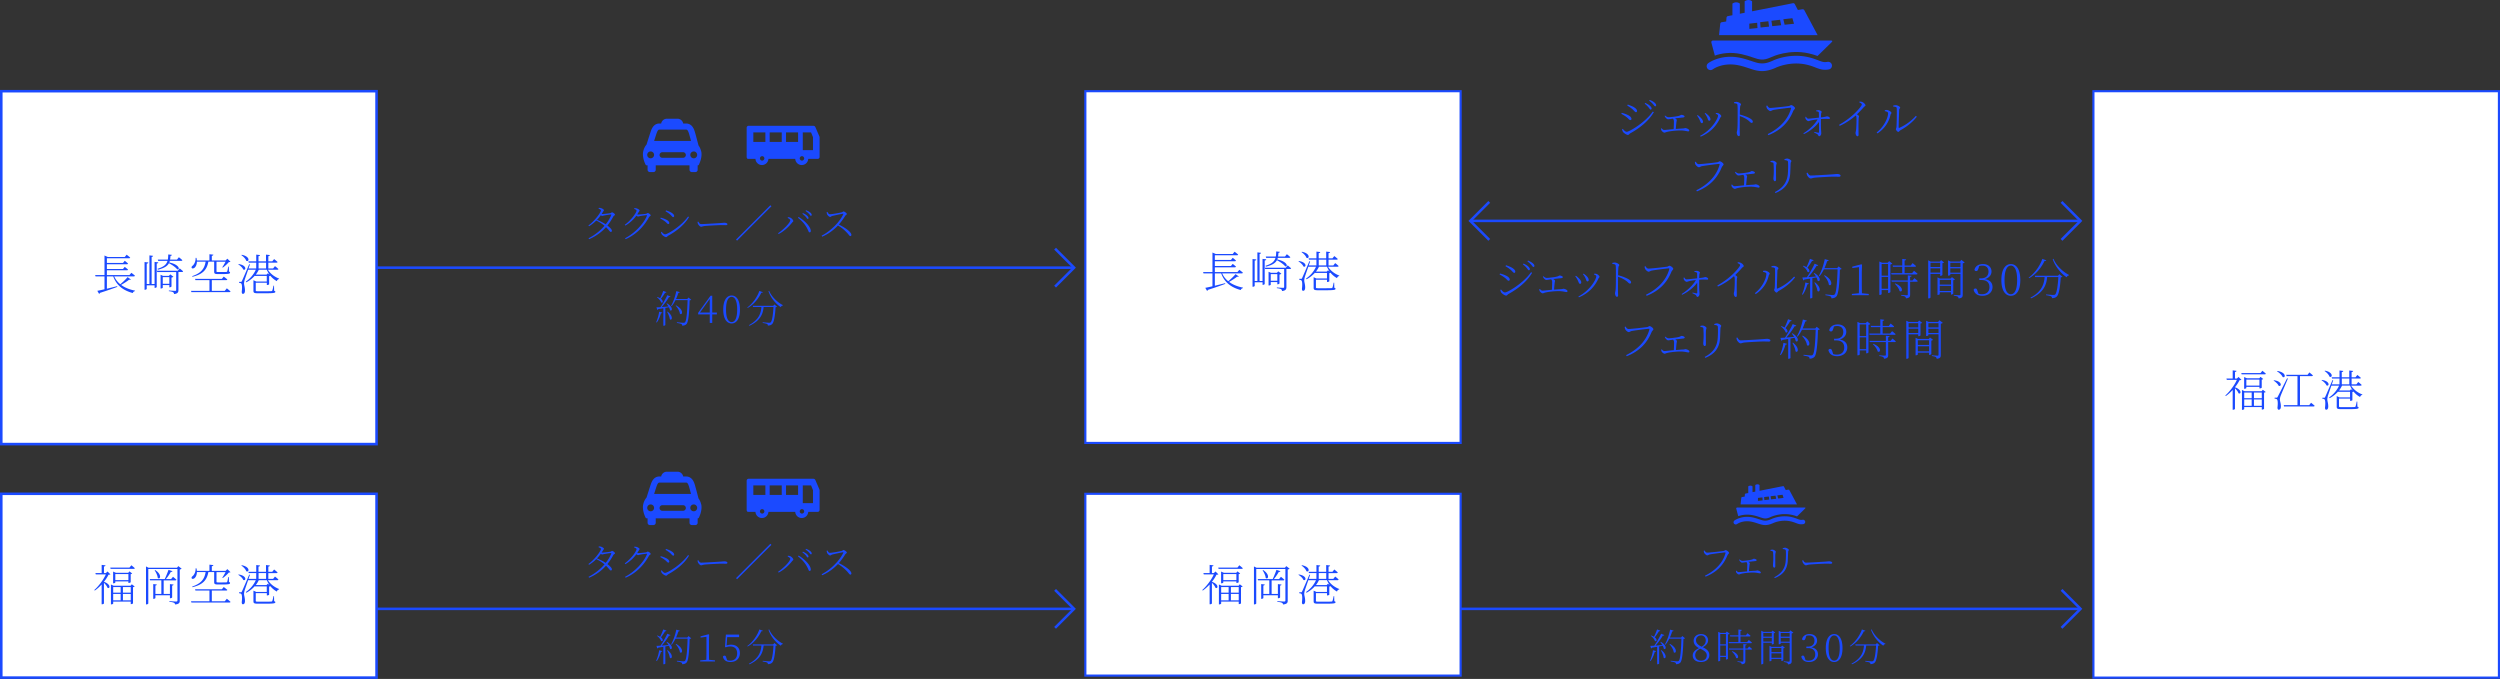
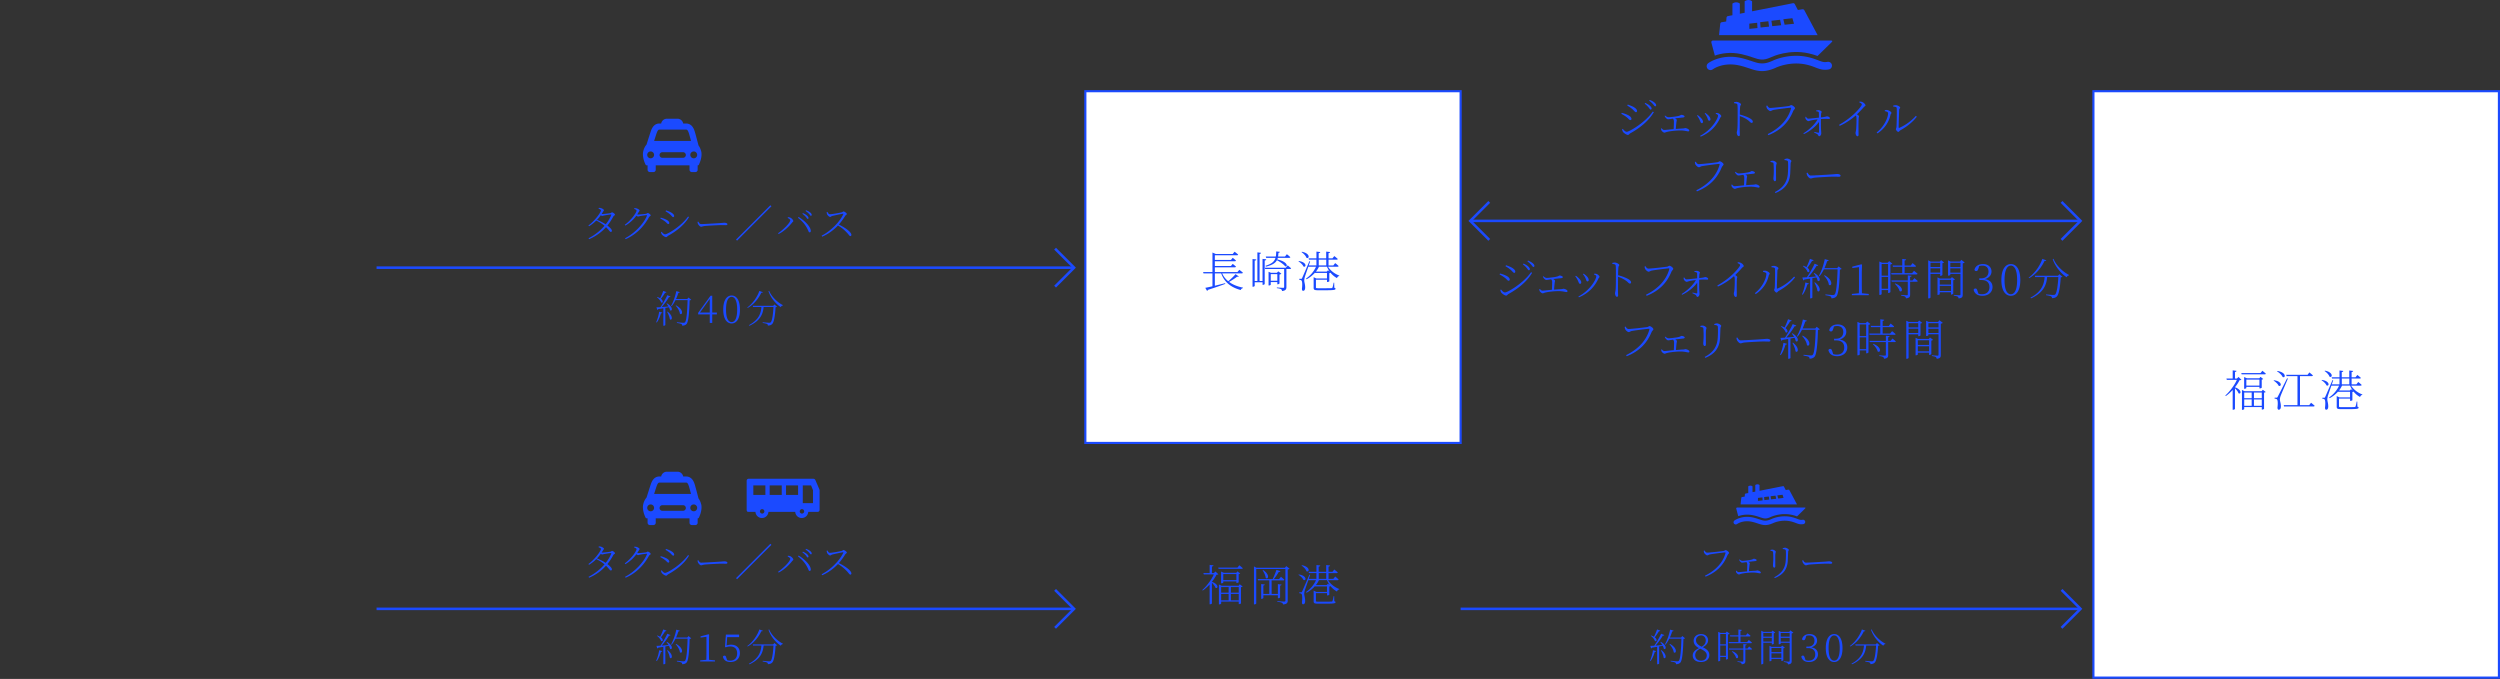
<svg xmlns="http://www.w3.org/2000/svg" id="b" width="1034.97" height="281.06">
  <rect width="100%" height="100%" fill="#333333" stroke="none" />
  <defs>
    <style>.d{fill:none}.d,.f,.g{stroke:#1b4aff;stroke-miterlimit:10}.d,.g{stroke-width:1.06px}.h,.i{fill:#1b4aff}.f,.g{fill:#fff}.f{stroke-width:.89px}.i{fill-rule:evenodd}</style>
  </defs>
  <g id="c">
    <path class="h" d="M247.88 86.05c.27 0 .59 0 .9.1.54.16 1.24.59 1.24.84 0 .27-.24.43-.46.83-.14.25-.3.51-.48.76.1.02.16.02.24.02.81 0 2.87-.27 3.3-.35.44-.06.51-.35.76-.35.37 0 1.22.63 1.22 1 0 .27-.52.36-.71.76-.7 1.33-1.51 2.57-2.44 3.71 1 .76 1.86 1.59 1.87 2.16 0 .3-.16.48-.46.48-.4 0-.7-.75-1.98-1.97-1.83 2.05-4.11 3.75-7 4.98l-.24-.38c2.57-1.29 4.89-3.17 6.62-5.17-.97-.81-2.11-1.54-3.41-2.16-.92.92-1.95 1.73-3.01 2.35l-.25-.33c2.44-1.7 5.19-5.35 5.19-6.24 0-.27-.43-.49-1-.71l.11-.32zm5 2.75c-.59.03-2.11.29-2.7.4-.33.06-.67.19-.87.19-.16 0-.37-.11-.59-.27-.48.67-1.02 1.3-1.59 1.9 1.35.52 2.67 1.21 3.62 1.84 1.06-1.3 1.84-2.63 2.29-3.84.09-.19 0-.24-.16-.22zm9.71-2.64c.27 0 .59.02.92.09.52.16 1.27.59 1.27.86 0 .25-.22.43-.46.83-.17.29-.35.57-.52.84.14.02.25.03.36.03.83 0 2.79-.22 3.22-.29.46-.08.52-.33.78-.33.36 0 1.22.6 1.22.98 0 .27-.49.37-.71.76-2.14 3.92-5.35 7.21-9.66 9.08l-.25-.38c4.09-2.09 7.84-6.22 9.06-9.31.06-.19.02-.24-.13-.24-.35 0-2.08.25-2.68.36-.33.08-.67.21-.87.21-.17 0-.43-.16-.68-.37a14.922 14.922 0 01-4.55 4.11l-.25-.35c2.44-1.7 4.86-4.95 4.86-5.86 0-.27-.44-.49-1-.71l.1-.32zm10.78 4.31l.17-.37c.83.22 1.43.43 2.11.75.94.41 1.43.97 1.43 1.49 0 .22-.16.41-.4.41-.43 0-.67-.56-1.49-1.16-.59-.44-1.13-.78-1.83-1.13zm11.49-.84l.38.24c-1.84 3.17-5.16 5.84-8.66 7.74-.29.17-.43.56-.83.56-.46 0-1.44-.67-1.76-1.11-.17-.24-.32-.76-.33-.95l.25-.16c.46.56.94 1.06 1.44 1.06.92 0 6.62-3.27 9.51-7.38zm-9.33-2.16l.19-.38c.6.19 1.32.46 1.94.78 1.08.59 1.44 1.11 1.44 1.57 0 .24-.14.44-.4.44-.37 0-.68-.63-1.52-1.3-.52-.43-1.22-.87-1.65-1.11zm13.56 4.27c.32.52.57 1.03 1.19 1.03 1.36 0 7.09-.37 7.76-.41 1.06-.06 1.44-.14 1.86-.14.54 0 1.24.21 1.24.59 0 .24-.13.41-.63.41s-1.08-.03-2.02-.03-5.62.25-6.79.38c-.86.11-1.03.3-1.46.3s-1.09-.71-1.3-1.21c-.11-.29-.14-.52-.17-.81l.33-.11zm16.05 7.89l-.44-.44 14.22-14.22.44.44-14.22 14.22zm20.93-9.41l.13-.3c.22.02.57.02.87.14.57.19 1.35 1.02 1.35 1.43 0 .29-.3.4-.57.75-1.46 1.84-3.44 3.59-5.49 4.65l-.25-.33c1.95-1.3 5.05-4.28 5.05-5.4 0-.33-.7-.75-1.08-.94zm9.12 5.98c-.35 0-.4-.27-.65-.86-.95-2.11-2.3-3.71-4.19-5.17l.27-.33c2.16 1.25 4.78 3.71 5.03 5.55.08.54-.16.81-.46.81zm-1.54-6.36c-.35-.4-.81-.87-1.48-1.33l.22-.29c.78.35 1.38.71 1.75 1.06.4.4.57.67.57.98 0 .24-.13.36-.35.36-.24 0-.38-.38-.71-.79zm1.3-1.27c-.38-.41-.79-.78-1.48-1.24l.21-.29c.79.3 1.4.62 1.75.95.43.35.6.67.6.97 0 .25-.13.38-.33.38-.24 0-.41-.4-.75-.78zm7.59-.84c.24.36.49.97 1.02.97.83 0 4.03-.57 4.94-.81.32-.1.48-.35.7-.35.43 0 1.38.73 1.38 1.05 0 .29-.43.38-.63.71-.54.86-1.49 2.33-2.68 3.65 2.54 1.24 5.19 3.08 5.19 4.3 0 .27-.13.48-.43.48-.38 0-.57-.52-1.49-1.48-1.13-1.19-2.24-2.09-3.63-2.9-1.48 1.56-3.67 3.41-6.52 4.63l-.25-.4c3.75-1.94 7.44-5.62 8.97-8.89.08-.21-.02-.24-.19-.21-1.24.21-3.49.71-4.36.92-.49.13-.54.4-.9.4-.4 0-1.02-.63-1.21-1-.08-.17-.19-.49-.24-.94l.37-.14zm-70.9 45.66c.52-1.13 1.02-2.76 1.24-4.35l1.29.36c-.06.19-.21.32-.54.32-.4 1.38-1 2.82-1.73 3.79l-.25-.13zm4.48-7.82c2.84 1.63 2.11 3.54 1.24 2.84-.06-.37-.22-.79-.44-1.21-.44.08-.94.17-1.48.27v7.09c0 .08-.3.3-.7.3h-.13v-7.24c-.63.11-1.35.22-2.11.35-.08.19-.24.3-.4.32l-.33-1.06c.38 0 .97-.03 1.67-.08.98-1.46 2.14-3.44 2.81-4.95l1.32.56c-.08.17-.27.29-.62.24-.7 1.22-1.89 2.86-3.02 4.11.84-.06 1.81-.14 2.81-.22-.25-.44-.56-.87-.81-1.21l.19-.11zm-.22-4.65c-.06.17-.25.32-.57.29-.51.86-1.13 1.78-1.7 2.48 1.19.92.73 1.94.05 1.52-.22-.75-1.03-1.63-1.71-2.13l.16-.13c.48.16.86.33 1.17.51.43-.83.89-1.97 1.27-3.03l1.33.49zm.48 8.09c2.59 1.98 1.76 3.94.92 3.14-.1-.95-.68-2.24-1.13-3.05l.21-.1zm9.78-4.92c-.11.13-.32.22-.67.25-.13 4.82-.46 8.82-1.22 9.74-.44.51-1.08.75-1.86.75 0-.27-.06-.54-.3-.68-.3-.17-1.17-.35-1.9-.46l.03-.3c.84.1 2.29.24 2.68.24.35 0 .48-.05.67-.24.62-.59.94-4.55 1.06-9.14h-5c-.48.95-1.02 1.83-1.6 2.51l-.24-.14c.87-1.51 1.71-3.82 2.16-6.11l1.44.41c-.06.17-.24.33-.57.33-.27.87-.6 1.73-.97 2.54h4.62l.54-.62 1.13.92zm-6.25 2.33c3.41 1.87 2.55 4.32 1.56 3.46-.1-1.11-.97-2.49-1.76-3.33l.21-.13zm16.87 3.74h-1.92v3.52h-1.03v-3.52h-4.81v-.65l5.14-7.09h.7v6.95h1.92v.79zm-2.95-.79v-5.63l-4.05 5.63h4.05zm12.5-1.22c0 4.19-1.67 5.76-3.44 5.76s-3.48-1.57-3.48-5.76 1.68-5.82 3.48-5.82 3.44 1.62 3.44 5.82zm-3.44 5.19c1.16 0 2.29-1.21 2.29-5.19s-1.13-5.25-2.29-5.25-2.32 1.22-2.32 5.25 1.14 5.19 2.32 5.19zm12.9-12.38c-.08.19-.22.27-.62.22-.98 2.14-2.92 4.78-5.63 6.3l-.16-.21c2.36-1.71 4.19-4.51 4.98-6.84l1.43.52zm4.81 5.08l1.11.92c-.09.11-.3.19-.63.22-.19 3.43-.65 6.27-1.43 6.98-.41.43-1.06.63-1.76.62 0-.25-.08-.52-.33-.65-.29-.16-1.13-.33-1.83-.43l.02-.29c.81.08 2.25.21 2.62.21s.52-.03.7-.21c.56-.48.97-3.16 1.14-6.33h-4.08c-.24 2.6-1.08 5.57-5.87 7.78l-.22-.25c4.33-2.33 4.98-5.16 5.16-7.52h-3.44l-.13-.48h8.44l.54-.57zm-2.19-5.65c1 2.44 3.44 4.79 5.71 5.94l-.05.16c-.36.02-.67.27-.84.67-2.13-1.41-4.19-3.89-5.09-6.6l.27-.16zm-46.77 153.15c.52-1.13 1.02-2.76 1.24-4.35l1.29.36c-.06.19-.21.32-.54.32-.4 1.38-1 2.82-1.73 3.79l-.25-.13zm4.48-7.82c2.84 1.63 2.11 3.54 1.24 2.84-.06-.37-.22-.79-.44-1.21-.44.08-.94.17-1.48.27v7.09c0 .08-.3.3-.7.3h-.13v-7.24c-.63.11-1.35.22-2.11.35-.08.19-.24.3-.4.32l-.33-1.06c.38 0 .97-.03 1.67-.08.98-1.46 2.14-3.44 2.81-4.95l1.32.56c-.08.17-.27.29-.62.24-.7 1.22-1.89 2.86-3.02 4.11.84-.06 1.81-.14 2.81-.22-.25-.44-.56-.87-.81-1.21l.19-.11zm-.22-4.65c-.06.17-.25.32-.57.29-.51.86-1.13 1.78-1.7 2.48 1.19.92.73 1.94.05 1.52-.22-.75-1.03-1.63-1.71-2.13l.16-.13c.48.16.86.33 1.17.51.43-.83.89-1.97 1.27-3.03l1.33.49zm.48 8.09c2.59 1.98 1.76 3.94.92 3.14-.1-.95-.68-2.24-1.13-3.05l.21-.1zm9.78-4.92c-.11.13-.32.22-.67.25-.13 4.82-.46 8.82-1.22 9.74-.44.51-1.08.75-1.86.75 0-.27-.06-.54-.3-.68-.3-.17-1.17-.35-1.9-.46l.03-.3c.84.1 2.29.24 2.68.24.35 0 .48-.05.67-.24.62-.59.94-4.55 1.06-9.14h-5c-.48.95-1.02 1.83-1.6 2.51l-.24-.14c.87-1.51 1.71-3.82 2.16-6.11l1.44.41c-.06.17-.24.33-.57.33-.27.87-.6 1.73-.97 2.54h4.62l.54-.62 1.13.92zm-6.25 2.33c3.41 1.87 2.55 4.32 1.56 3.46-.1-1.11-.97-2.49-1.76-3.33l.21-.13zm16.1 6.82v.46h-6.16v-.46l2.56-.25c.03-.98.05-1.97.05-2.92v-6.6l-2.44.33v-.51l3.32-.87.24.17-.08 2.48v5c0 .95.02 1.94.05 2.92l2.48.25zm4.8-6.18c.6-.22 1.19-.32 1.86-.32 2.17 0 3.63 1.27 3.63 3.49s-1.51 3.68-3.92 3.68c-1.63 0-2.75-.73-3.11-2.19.11-.3.35-.44.65-.44.38 0 .56.17.73.78l.36 1.08c.4.14.79.21 1.27.21 1.86 0 2.89-1.16 2.89-2.98 0-1.92-1.1-2.89-2.79-2.89-.63 0-1.25.1-1.83.32l-.41-.06.36-5.17h5.49v1.03h-4.94l-.25 3.48zm14.98-6.09c-.08.19-.22.27-.62.22-.98 2.14-2.92 4.78-5.63 6.3l-.16-.21c2.36-1.71 4.19-4.51 4.98-6.84l1.43.52zm4.81 5.08l1.11.92c-.09.11-.3.19-.63.22-.19 3.43-.65 6.27-1.43 6.98-.41.43-1.06.63-1.76.62 0-.25-.08-.52-.33-.65-.29-.16-1.13-.33-1.83-.43l.02-.29c.81.08 2.25.21 2.62.21s.52-.03.7-.21c.56-.48.97-3.16 1.14-6.33h-4.08c-.24 2.6-1.08 5.57-5.87 7.78l-.22-.25c4.33-2.33 4.98-5.16 5.16-7.52h-3.44l-.13-.48h8.44l.54-.57zm-2.19-5.65c1 2.44 3.44 4.79 5.71 5.94l-.05.16c-.36.02-.67.27-.84.67-2.13-1.41-4.19-3.89-5.09-6.6l.27-.16zm388.35-31.76c.81 0 6.09-.57 6.82-.71.36-.08.57-.33.81-.33.41 0 1.4.71 1.4 1.13 0 .3-.46.57-.68 1.09-1.62 3.98-4.43 6.94-9.03 8.76l-.24-.4c4.6-2.29 7.46-5.55 8.49-9.32.08-.27-.03-.3-.21-.3-.62 0-5.33.62-6.24.81-.46.1-.78.4-1.08.4-.43 0-1.14-.68-1.3-1.05-.08-.17-.14-.41-.17-.86l.32-.13c.22.38.56.9 1.11.9zm13.39 2.8c.38.32.76.6 1.21.6.49 0 1.51-.11 2.68-.29 1.86-.27 1.7-.59 2.03-.59.44 0 1.16.29 1.16.56 0 .19-.13.35-.46.4-.44.06-1.94.21-3.03.33.36.17.65.38.65.65 0 .22-.1.46-.13.75-.06.52-.17 1.6-.22 2.46.9-.08 1.81-.14 2.57-.17.54-.02.7-.14.86-.14.49 0 1.48.43 1.48.86 0 .22-.14.35-.38.35-.32 0-1.17-.27-2.43-.33-1.3-.06-4.06.19-5.28.51-.48.11-.68.29-.97.29-.37 0-.97-.54-1.09-.83-.08-.16-.11-.35-.14-.67l.22-.09c.25.32.54.62.97.62.37 0 1.81-.16 3.41-.32.06-.89.1-2.21.1-2.73s-.1-.78-.36-1.1c-.81.11-1.46.24-1.76.24-.29 0-.52-.19-.76-.43-.17-.17-.38-.48-.51-.79l.21-.13zm12.78-3.59l-.02-.32c.3-.08.63-.14.84-.14.57 0 1.41.52 1.41.89 0 .27-.14.41-.19.98-.06.68-.02 4.33-.02 4.89s-.21.7-.43.7c-.32 0-.54-.43-.54-.94 0-.43.11-1.1.14-2.43.02-.73-.03-2.25-.08-2.82-.03-.4-.05-.52-.32-.62-.25-.09-.48-.13-.81-.19zm1.81 11.33l-.22-.35c3.11-1.63 4.57-3.78 4.76-7.05.08-1.51.11-2.7.05-3.81-.02-.27-.05-.49-.35-.63-.16-.09-.52-.14-.95-.19l-.02-.32c.33-.13.73-.24.98-.24.6 0 1.55.59 1.55.89 0 .33-.25.4-.27.92-.05.94-.1 2.44-.14 3.43-.16 3.65-1.9 5.95-5.4 7.35zm11.71-7.43c.32.52.57 1.03 1.19 1.03 1.36 0 7.09-.37 7.76-.41 1.06-.06 1.44-.14 1.86-.14.54 0 1.24.21 1.24.59 0 .24-.13.41-.63.41s-1.08-.03-2.02-.03-5.62.25-6.79.38c-.86.11-1.03.3-1.46.3s-1.09-.71-1.3-1.21c-.11-.29-.14-.52-.17-.81l.33-.11zm-63.38 41.64c.52-1.13 1.02-2.76 1.24-4.35l1.29.36c-.06.19-.21.32-.54.32-.4 1.38-1 2.82-1.73 3.79l-.25-.13zm4.48-7.82c2.84 1.63 2.11 3.54 1.24 2.84-.06-.37-.22-.79-.44-1.21-.44.08-.94.17-1.48.27v7.09c0 .08-.3.3-.7.3h-.13v-7.24c-.63.11-1.35.22-2.11.35-.08.19-.24.3-.4.32l-.33-1.06c.38 0 .97-.03 1.67-.08.98-1.46 2.14-3.44 2.81-4.95l1.32.56c-.08.17-.27.29-.62.24-.7 1.22-1.89 2.86-3.02 4.11.84-.06 1.81-.14 2.81-.22-.25-.44-.56-.87-.81-1.21l.19-.11zm-.22-4.65c-.06.17-.25.32-.57.29-.51.86-1.13 1.78-1.7 2.48 1.19.92.73 1.94.05 1.52-.22-.75-1.03-1.63-1.71-2.13l.16-.13c.48.16.86.33 1.17.51.43-.83.89-1.97 1.27-3.03l1.33.49zm.48 8.09c2.59 1.98 1.76 3.94.92 3.14-.1-.95-.68-2.24-1.13-3.05l.21-.1zm9.78-4.92c-.11.13-.32.22-.67.25-.13 4.82-.46 8.82-1.22 9.74-.44.51-1.08.75-1.86.75 0-.27-.06-.54-.3-.68-.3-.17-1.17-.35-1.9-.46l.03-.3c.84.1 2.29.24 2.68.24.35 0 .48-.05.67-.24.62-.59.94-4.55 1.06-9.14h-5c-.48.95-1.02 1.83-1.6 2.51l-.24-.14c.87-1.51 1.71-3.82 2.16-6.11l1.44.41c-.06.17-.24.33-.57.33-.27.87-.6 1.73-.97 2.54h4.62l.54-.62 1.13.92zm-6.25 2.33c3.41 1.87 2.55 4.32 1.56 3.46-.1-1.11-.97-2.49-1.76-3.33l.21-.13zm16.3 4.66c0 1.7-1.46 2.84-3.44 2.84-2.09 0-3.43-1.02-3.43-2.73 0-1.3.89-2.21 2.59-3.03-1.57-.81-2.21-1.83-2.21-3.03 0-1.73 1.38-2.79 3.08-2.79s2.9 1.08 2.9 2.63c0 .92-.54 1.97-2.19 2.82 1.89.9 2.7 1.83 2.7 3.29zm-1.05.11c0-1.08-.68-1.87-2.76-2.81-1.38.78-2.03 1.51-2.03 2.71 0 1.35.94 2.27 2.41 2.27s2.38-.9 2.38-2.17zm-2.11-3.6c1.22-.76 1.68-1.49 1.68-2.59s-.68-2.09-1.95-2.09c-1.1 0-2.08.76-2.08 1.97 0 1 .54 1.87 2.35 2.71zm11.57-5.41c-.11.13-.38.25-.7.32v10.05c-.02.11-.41.35-.71.35h-.13v-1.08h-2.36v1.48c0 .08-.3.32-.71.32h-.13v-12.2l1.03.46h2.02l.52-.6 1.17.92zm-3.9.14v4.27h2.36v-4.27h-2.36zm2.36 9.03v-4.3h-2.36v4.3h2.36zm1.24-5.22l-.13-.48h4.05v-2.32h-3.38l-.13-.46h3.51v-2.41l1.43.17c-.03.21-.21.37-.57.43v1.81h2.24l.67-.87s.79.62 1.27 1.08c-.05.17-.19.25-.41.25h-3.76v2.32h2.75l.7-.86s.79.62 1.29 1.08c-.03.17-.19.25-.41.25h-9.09zm8.36 1.35s.78.62 1.24 1.06c-.03.16-.19.24-.41.24h-2.38v4.7c0 .75-.14 1.24-1.52 1.38-.05-.27-.13-.51-.35-.65-.24-.14-.67-.25-1.38-.33v-.27s1.68.13 2.03.13c.3 0 .38-.08.38-.32v-4.63h-5.86l-.13-.44h5.98v-1.87l1.4.17c-.05.21-.19.33-.56.4v1.3h.89l.67-.86zm-6.98 1.94c3.33 1.33 2.59 3.49 1.57 2.78-.17-.87-1.05-2-1.75-2.65l.17-.13zm12.85-3.48v8.58c0 .13-.29.35-.68.35h-.16V261.1l.92.48h3.3l.48-.54 1.09.84c-.08.11-.33.24-.6.29v4.32c-.02.08-.44.3-.71.3h-.11v-.7h-3.52zm0-4.06v1.54h3.52v-1.54h-3.52zm3.52 3.59v-1.57h-3.52v1.57h3.52zm5.4 2.49c-.1.11-.35.24-.62.29v4.9c-.02.11-.43.33-.71.33h-.11v-.84h-4.09v.68c0 .08-.35.29-.7.29h-.13v-6.4l.9.43h3.87l.49-.52 1.1.84zm-5.54.16v1.71h4.09v-1.71h-4.09zm4.09 4.05v-1.86h-4.09v1.86h4.09zm4.98-10.39c-.11.11-.38.25-.7.3v11.43c0 .75-.14 1.25-1.51 1.4-.05-.27-.14-.52-.36-.67-.24-.13-.65-.25-1.38-.35v-.27s1.68.14 2 .14.41-.1.41-.37v-7.44h-3.7v.36c0 .06-.33.27-.7.27h-.13v-5.59l.9.44h3.46l.46-.62 1.24.95zm-5.24.11v1.54h3.7v-1.54h-3.7zm3.7 3.59v-1.57h-3.7v1.57h3.7zm6.53-1.35c-.17.54-.35.76-.76.76-.29 0-.52-.11-.63-.46.35-1.46 1.67-2.09 3.11-2.09 1.9 0 3.11 1.13 3.11 2.71 0 1.29-.87 2.35-2.43 2.79 1.86.27 2.79 1.35 2.79 2.87 0 1.9-1.52 3.21-3.68 3.21-1.63 0-2.84-.68-3.21-2.19.11-.32.33-.48.65-.48.41 0 .56.27.75.84l.35 1.05c.41.14.83.21 1.27.21 1.79 0 2.75-1 2.75-2.6s-.97-2.59-2.9-2.59h-.79v-.62h.7c1.59 0 2.67-.89 2.67-2.46 0-1.36-.81-2.17-2.22-2.17-.4 0-.76.03-1.17.17l-.33 1.05zm15.35 4.03c0 4.19-1.67 5.76-3.44 5.76s-3.48-1.57-3.48-5.76 1.68-5.82 3.48-5.82 3.44 1.62 3.44 5.82zm-3.44 5.19c1.16 0 2.29-1.21 2.29-5.19s-1.13-5.25-2.29-5.25-2.32 1.22-2.32 5.25 1.14 5.19 2.32 5.19zm12.9-12.38c-.08.19-.22.27-.62.22-.98 2.14-2.92 4.78-5.63 6.3l-.16-.21c2.36-1.71 4.19-4.51 4.98-6.84l1.43.52zm4.81 5.08l1.11.92c-.1.11-.3.19-.63.22-.19 3.43-.65 6.27-1.43 6.98-.41.43-1.06.63-1.76.62 0-.25-.08-.52-.33-.65-.29-.16-1.13-.33-1.82-.43l.02-.29c.81.08 2.25.21 2.62.21s.52-.03.7-.21c.56-.48.97-3.16 1.14-6.33h-4.08c-.24 2.6-1.08 5.57-5.87 7.78l-.22-.25c4.33-2.33 4.98-5.16 5.16-7.52h-3.44l-.13-.48h8.44l.54-.57zm-2.19-5.65c1 2.44 3.44 4.79 5.71 5.94l-.05.16c-.37.02-.67.27-.84.67-2.13-1.41-4.19-3.89-5.09-6.6l.27-.16zM671.2 47.12l.2-.41c.94.25 1.62.49 2.39.85 1.06.47 1.62 1.1 1.62 1.69 0 .25-.18.47-.45.47-.49 0-.76-.63-1.69-1.31-.67-.5-1.28-.88-2.07-1.28zm13.04-.95l.43.27c-2.09 3.6-5.85 6.63-9.83 8.79-.32.2-.49.63-.94.63-.52 0-1.64-.76-2-1.26-.2-.27-.36-.86-.38-1.08l.29-.18c.52.63 1.06 1.21 1.64 1.21 1.04 0 7.51-3.71 10.79-8.37zm-10.59-2.45l.22-.43c.68.22 1.49.52 2.2.88 1.22.67 1.64 1.26 1.64 1.78 0 .27-.16.5-.45.5-.41 0-.77-.72-1.73-1.48-.59-.49-1.39-.99-1.87-1.26zm8.86.79c-.4-.47-.88-1.03-1.64-1.57l.25-.34c.88.41 1.58.83 1.98 1.22.47.47.65.77.65 1.12 0 .27-.18.43-.41.43-.27 0-.45-.4-.83-.86zm1.84-1.37c-.41-.45-.85-.9-1.62-1.46l.25-.32c.88.36 1.55.76 1.98 1.12.47.41.67.74.67 1.1 0 .27-.16.43-.4.43-.29 0-.47-.41-.88-.86zm5.01 4.71c.43.36.86.68 1.37.68.56 0 1.71-.13 3.04-.32 2.11-.31 1.93-.67 2.3-.67.5 0 1.31.32 1.31.63 0 .22-.14.4-.52.45-.5.07-2.2.23-3.44.38.41.2.74.43.74.74 0 .25-.11.52-.14.85-.07.59-.2 1.82-.25 2.79 1.03-.09 2.05-.16 2.92-.2.61-.02.79-.16.97-.16.56 0 1.67.49 1.67.97 0 .25-.16.4-.43.4-.36 0-1.33-.31-2.75-.38-1.48-.07-4.61.22-6 .58-.54.13-.77.32-1.1.32-.41 0-1.1-.61-1.24-.94-.09-.18-.13-.4-.16-.76l.25-.11c.29.36.61.7 1.1.7.41 0 2.05-.18 3.87-.36.07-1.01.11-2.5.11-3.1s-.11-.88-.41-1.24c-.92.13-1.66.27-2 .27-.32 0-.59-.22-.86-.49-.2-.2-.43-.54-.58-.9l.23-.14zm13.18.02l.23-.22c.47.27.92.68 1.22.99.67.65 1.03 1.24 1.03 1.75 0 .34-.16.58-.47.58-.54 0-.56-.67-1.06-1.62-.29-.56-.61-1.06-.95-1.48zm1.51 8.7l-.22-.34c4.84-2.54 7.42-7.13 7.42-8.39 0-.25-.25-.47-.99-.76l.11-.29c.23 0 .52-.02.81.04.61.13 1.4.85 1.4 1.24 0 .29-.29.38-.49.79-1.28 2.86-3.76 5.94-8.05 7.71zm1.66-9.63l.23-.18c.52.31.92.63 1.3 1.03.5.49.86 1.04.86 1.62 0 .36-.22.56-.52.56-.49 0-.5-.74-.94-1.58-.23-.47-.54-.99-.94-1.44zm12.17-4.63c.45-.07.74-.14 1.03-.14.72 0 1.85.63 1.85 1.03 0 .32-.29.38-.36.94-.09.92-.13 2.3-.13 3.28 1.71.43 3.44 1.1 4.43 1.73.49.32.95.76.95 1.21 0 .27-.16.52-.49.52-.47 0-.7-.54-1.71-1.26-.86-.59-1.91-1.12-3.19-1.57 0 1.17-.04 4.2-.04 6.14.02.79.05 1.3.05 1.62 0 .36-.18.54-.5.54-.5 0-.77-.99-.77-1.44 0-.38.16-.68.23-1.35.14-1.33.13-4.39.13-5.83s.02-3.31-.07-4.23c-.05-.58-.41-.67-1.4-.77l-.02-.4zm14.99 2.38c.92 0 6.91-.65 7.74-.81.41-.09.65-.38.92-.38.47 0 1.58.81 1.58 1.28 0 .34-.52.65-.77 1.24-1.84 4.52-5.02 7.87-10.25 9.94l-.27-.45c5.22-2.59 8.46-6.3 9.63-10.57.09-.31-.04-.34-.23-.34-.7 0-6.05.7-7.08.92-.52.11-.88.45-1.22.45-.49 0-1.3-.77-1.48-1.19-.09-.2-.16-.47-.2-.97l.36-.14c.25.43.63 1.03 1.26 1.03zm18.92 1.11c.25-.07.61-.2.99-.2.63 0 1.37.45 1.37.7 0 .31-.2.32-.23.86-.04.36-.07.95-.07 1.44 2.23-.23 2.25-.43 2.45-.43.52 0 1.26.36 1.26.74 0 .18-.13.34-.34.34-.61 0-1.64-.11-3.37.04-.02 1.24-.02 3.4.04 4.41.04.79.09 1.12.09 1.51 0 .56-.43 1.19-.85 1.19-.36 0-.38-.49-.65-.74-.38-.31-1.01-.58-1.49-.83l.13-.23c.54.11 1.22.29 1.62.34.16.02.27-.05.29-.22.05-.54.02-2.61 0-4.25-1.28 1.89-3.89 3.98-6.27 5.04l-.18-.31c2.3-1.42 4.77-3.73 5.89-5.78-.97.11-1.91.25-2.57.4-.59.11-.86.32-1.28.32-.38 0-1.01-.63-1.13-.95-.07-.18-.09-.54-.09-.79l.25-.07c.32.5.58.79.95.79.86-.02 2.95-.27 4.41-.43 0-.7-.02-1.53-.02-2.02 0-.25-.11-.34-.34-.43-.23-.11-.54-.18-.85-.22v-.23zm18.07-3.78c.38.04.72.05 1.06.2.63.23 1.37.97 1.37 1.4 0 .31-.29.27-.79.83-.65.74-1.53 1.71-2.74 2.88.47.31.86.61.86.85 0 .2-.14.43-.16.86-.13 2.67-.04 5.46-.04 6.57 0 .65-.13.79-.45.79-.52 0-.79-.85-.79-1.37 0-.32.14-.67.22-1.26.13-1.12.22-4.34.14-5.13-.02-.34-.07-.54-.31-.83-1.1.99-3.51 2.93-6.64 4.3l-.23-.45c4.7-2.63 7.69-5.8 8.93-7.51.34-.47.49-.76.49-.9 0-.27-.25-.49-1.08-.9l.16-.34zm10.42 4v-.4c.23-.05.61-.13.97-.09.58.07 1.78.7 1.78 1.21 0 .36-.32.43-.41.88-.59 2.7-2.21 5.53-5.37 7.6l-.34-.4c2.9-2.2 4.74-5.92 4.74-7.99 0-.54-.97-.74-1.37-.81zm3.46-2.29c.45-.14.74-.18 1.12-.18.68 0 1.78.58 1.78.97s-.34.38-.4.9c-.05.77-.22 5.92-.22 7.29 0 .23.11.27.25.22 2.74-1.17 5.26-3.13 6.86-4.97l.4.34c-1.57 2.14-4.19 4.2-6.72 5.58-.43.23-.63.72-.95.72-.34 0-.99-.77-.99-1.08s.2-.38.25-1.1c.07-1.04.2-5.96.09-7.69-.02-.43-.5-.56-1.44-.61l-.04-.4zM703.3 67.96c.92 0 6.91-.65 7.74-.81.41-.09.65-.38.92-.38.47 0 1.58.81 1.58 1.28 0 .34-.52.65-.77 1.24-1.84 4.52-5.02 7.87-10.25 9.94l-.27-.45c5.22-2.59 8.46-6.3 9.63-10.57.09-.31-.04-.34-.23-.34-.7 0-6.05.7-7.08.92-.52.11-.88.45-1.22.45-.49 0-1.3-.77-1.48-1.19-.09-.2-.16-.47-.2-.97l.36-.14c.25.43.63 1.03 1.26 1.03zm15.19 3.17c.43.36.86.68 1.37.68.56 0 1.71-.13 3.04-.32 2.11-.31 1.93-.67 2.3-.67.5 0 1.31.32 1.31.63 0 .22-.14.4-.52.45-.5.07-2.2.23-3.44.38.41.2.74.43.74.74 0 .25-.11.52-.14.85-.07.59-.2 1.82-.25 2.79 1.03-.09 2.05-.16 2.92-.2.61-.02.79-.16.97-.16.56 0 1.67.49 1.67.97 0 .25-.16.4-.43.4-.36 0-1.33-.31-2.75-.38-1.48-.07-4.61.22-6 .58-.54.13-.77.32-1.1.32-.41 0-1.1-.61-1.24-.94-.09-.18-.13-.4-.16-.76l.25-.11c.29.36.61.7 1.1.7.41 0 2.05-.18 3.87-.36.07-1.01.11-2.5.11-3.1s-.11-.88-.41-1.24c-.92.13-1.66.27-2 .27-.32 0-.59-.22-.86-.49-.2-.2-.43-.54-.58-.9l.23-.14zm14.49-4.07l-.02-.36c.34-.09.72-.16.95-.16.65 0 1.6.59 1.6 1.01 0 .31-.16.47-.22 1.12-.07.77-.02 4.92-.02 5.55s-.23.79-.49.79c-.36 0-.61-.49-.61-1.06 0-.49.13-1.24.16-2.75.02-.83-.04-2.56-.09-3.21-.04-.45-.05-.59-.36-.7-.29-.11-.54-.14-.92-.22zm2.05 12.86l-.25-.4c3.53-1.85 5.19-4.29 5.4-7.99.09-1.71.13-3.06.05-4.32-.02-.31-.05-.56-.4-.72-.18-.11-.59-.16-1.08-.22l-.02-.36c.38-.14.83-.27 1.12-.27.68 0 1.76.67 1.76 1.01 0 .38-.29.45-.31 1.04-.05 1.06-.11 2.77-.16 3.89-.18 4.14-2.16 6.75-6.12 8.34zm13.28-8.43c.36.59.65 1.17 1.35 1.17 1.55 0 8.05-.41 8.8-.47 1.21-.07 1.64-.16 2.11-.16.61 0 1.4.23 1.4.67 0 .27-.14.47-.72.47s-1.22-.04-2.29-.04-6.37.29-7.71.43c-.97.13-1.17.34-1.66.34s-1.24-.81-1.48-1.37c-.13-.32-.16-.59-.2-.92l.38-.13zM620.8 113.63l.2-.41c.94.25 1.62.49 2.4.85 1.06.47 1.62 1.1 1.62 1.69 0 .25-.18.47-.45.47-.49 0-.76-.63-1.69-1.31-.67-.5-1.28-.88-2.07-1.28zm13.04-.95l.43.27c-2.09 3.6-5.85 6.63-9.83 8.79-.32.2-.49.63-.94.63-.52 0-1.64-.76-2-1.26-.2-.27-.36-.86-.38-1.08l.29-.18c.52.63 1.06 1.21 1.64 1.21 1.04 0 7.51-3.71 10.79-8.37zm-10.59-2.45l.22-.43c.68.22 1.49.52 2.2.88 1.22.67 1.64 1.26 1.64 1.78 0 .27-.16.5-.45.5-.41 0-.77-.72-1.73-1.48-.59-.49-1.39-.99-1.87-1.26zm8.86.79c-.4-.47-.88-1.03-1.64-1.57l.25-.34c.88.41 1.58.83 1.98 1.22.47.47.65.77.65 1.12 0 .27-.18.43-.41.43-.27 0-.45-.4-.83-.86zm1.84-1.37c-.41-.45-.85-.9-1.62-1.46l.25-.32c.88.36 1.55.76 1.98 1.12.47.41.67.74.67 1.1 0 .27-.16.43-.4.43-.29 0-.47-.41-.88-.86zm5.01 4.72c.43.36.86.68 1.37.68.56 0 1.71-.13 3.04-.32 2.11-.31 1.93-.67 2.3-.67.5 0 1.31.32 1.31.63 0 .22-.14.4-.52.45-.5.07-2.2.23-3.44.38.41.2.74.43.74.74 0 .25-.11.52-.14.85-.07.59-.2 1.82-.25 2.79 1.03-.09 2.05-.16 2.92-.2.61-.02.79-.16.97-.16.56 0 1.67.49 1.67.97 0 .25-.16.4-.43.4-.36 0-1.33-.31-2.75-.38-1.48-.07-4.61.22-6 .58-.54.13-.77.32-1.1.32-.41 0-1.1-.61-1.24-.94-.09-.18-.13-.4-.16-.76l.25-.11c.29.36.61.7 1.1.7.41 0 2.05-.18 3.87-.36.07-1.01.11-2.5.11-3.1s-.11-.88-.41-1.24c-.92.13-1.66.27-2 .27-.32 0-.59-.22-.86-.49-.2-.2-.43-.54-.58-.9l.23-.14zm13.18.02l.23-.22c.47.27.92.68 1.22.99.67.65 1.03 1.24 1.03 1.75 0 .34-.16.58-.47.58-.54 0-.56-.67-1.06-1.62-.29-.56-.61-1.06-.95-1.48zm1.51 8.7l-.22-.34c4.84-2.54 7.42-7.13 7.42-8.39 0-.25-.25-.47-.99-.76l.11-.29c.23 0 .52-.02.81.04.61.13 1.4.85 1.4 1.24 0 .29-.29.38-.49.79-1.28 2.86-3.76 5.94-8.05 7.71zm1.66-9.63l.23-.18c.52.31.92.63 1.3 1.03.5.49.86 1.04.86 1.62 0 .36-.22.56-.52.56-.49 0-.5-.74-.94-1.58-.23-.47-.54-.99-.94-1.44zm12.17-4.63c.45-.07.74-.14 1.03-.14.72 0 1.85.63 1.85 1.03 0 .32-.29.38-.36.94-.09.92-.13 2.3-.13 3.28 1.71.43 3.44 1.1 4.43 1.73.49.32.95.76.95 1.21 0 .27-.16.52-.49.52-.47 0-.7-.54-1.71-1.26-.86-.59-1.91-1.12-3.19-1.57 0 1.17-.04 4.2-.04 6.14.02.79.05 1.3.05 1.62 0 .36-.18.54-.5.54-.5 0-.77-.99-.77-1.44 0-.38.16-.68.23-1.35.14-1.33.13-4.39.13-5.83s.02-3.31-.07-4.23c-.05-.58-.41-.67-1.4-.77l-.02-.4zm14.99 2.37c.92 0 6.91-.65 7.74-.81.41-.09.65-.38.92-.38.47 0 1.58.81 1.58 1.28 0 .34-.52.65-.77 1.24-1.84 4.52-5.02 7.87-10.25 9.94l-.27-.45c5.22-2.59 8.46-6.3 9.63-10.57.09-.31-.04-.34-.23-.34-.7 0-6.05.7-7.08.92-.52.11-.88.45-1.22.45-.49 0-1.3-.77-1.48-1.19-.09-.2-.16-.47-.2-.97l.36-.14c.25.43.63 1.03 1.26 1.03zm18.92 1.12c.25-.07.61-.2.99-.2.63 0 1.37.45 1.37.7 0 .31-.2.32-.23.86-.04.36-.07.95-.07 1.44 2.23-.23 2.25-.43 2.45-.43.52 0 1.26.36 1.26.74 0 .18-.13.34-.34.34-.61 0-1.64-.11-3.37.04-.02 1.24-.02 3.4.04 4.41.04.79.09 1.12.09 1.51 0 .56-.43 1.19-.85 1.19-.36 0-.38-.49-.65-.74-.38-.31-1.01-.58-1.49-.83l.13-.23c.54.11 1.22.29 1.62.34.16.02.27-.05.29-.22.05-.54.02-2.61 0-4.25-1.28 1.89-3.89 3.98-6.27 5.04l-.18-.31c2.3-1.42 4.77-3.73 5.89-5.78-.97.11-1.91.25-2.57.4-.59.11-.86.32-1.28.32-.38 0-1.01-.63-1.13-.95-.07-.18-.09-.54-.09-.79l.25-.07c.32.5.58.79.95.79.86-.02 2.95-.27 4.41-.43 0-.7-.02-1.53-.02-2.02 0-.25-.11-.34-.34-.43-.23-.11-.54-.18-.85-.22v-.23zm18.07-3.78c.38.04.72.05 1.06.2.63.23 1.37.97 1.37 1.4 0 .31-.29.27-.79.83-.65.74-1.53 1.71-2.74 2.88.47.31.86.61.86.85 0 .2-.14.43-.16.86-.13 2.67-.04 5.46-.04 6.57 0 .65-.13.79-.45.79-.52 0-.79-.85-.79-1.37 0-.32.14-.67.22-1.26.13-1.12.22-4.34.14-5.13-.02-.34-.07-.54-.31-.83-1.1.99-3.51 2.93-6.64 4.3l-.23-.45c4.7-2.63 7.69-5.8 8.93-7.51.34-.47.49-.76.49-.9 0-.27-.25-.49-1.08-.9l.16-.34zm10.42 4v-.4c.23-.05.61-.13.97-.09.58.07 1.78.7 1.78 1.21 0 .36-.32.43-.41.88-.59 2.7-2.21 5.53-5.37 7.6l-.34-.4c2.9-2.2 4.74-5.92 4.74-7.99 0-.54-.97-.74-1.37-.81zm3.46-2.29c.45-.14.74-.18 1.12-.18.68 0 1.78.58 1.78.97s-.34.38-.4.9c-.05.77-.22 5.92-.22 7.29 0 .23.11.27.25.22 2.74-1.17 5.26-3.13 6.86-4.97l.4.34c-1.57 2.14-4.2 4.2-6.72 5.58-.43.23-.63.72-.95.72-.34 0-.99-.77-.99-1.08s.2-.38.25-1.1c.07-1.04.2-5.96.09-7.69-.02-.43-.5-.56-1.44-.61l-.04-.4zm12.65 11.61c.59-1.28 1.15-3.13 1.4-4.93l1.46.41c-.07.22-.23.36-.61.36-.45 1.57-1.13 3.21-1.96 4.3l-.29-.14zm5.08-8.88c3.22 1.85 2.4 4.02 1.4 3.22-.07-.41-.25-.9-.5-1.37-.5.09-1.06.2-1.67.31v8.05c0 .09-.34.34-.79.34h-.14v-8.21c-.72.13-1.53.25-2.39.4-.09.22-.27.34-.45.36l-.38-1.21c.43 0 1.1-.04 1.89-.09 1.12-1.66 2.43-3.91 3.19-5.62l1.49.63c-.09.2-.31.32-.7.27-.79 1.39-2.14 3.24-3.42 4.66.95-.07 2.05-.16 3.19-.25-.29-.5-.63-.99-.92-1.37l.22-.13zm-.25-5.28c-.07.2-.29.36-.65.32-.58.97-1.28 2.02-1.93 2.81 1.35 1.04.83 2.2.05 1.73-.25-.85-1.17-1.85-1.94-2.41l.18-.14c.54.18.97.38 1.33.58.49-.94 1.01-2.23 1.44-3.44l1.51.56zm.54 9.18c2.94 2.25 2 4.47 1.04 3.56-.11-1.08-.77-2.54-1.28-3.46l.23-.11zm11.09-5.58c-.13.14-.36.25-.76.29-.14 5.47-.52 10.01-1.39 11.06-.5.58-1.22.85-2.11.85 0-.31-.07-.61-.34-.77-.34-.2-1.33-.4-2.16-.52l.04-.34c.95.11 2.59.27 3.04.27.4 0 .54-.05.76-.27.7-.67 1.06-5.17 1.21-10.37h-5.67c-.54 1.08-1.15 2.07-1.82 2.85l-.27-.16c.99-1.71 1.94-4.34 2.45-6.93l1.64.47c-.07.2-.27.38-.65.38-.31.99-.68 1.96-1.1 2.88h5.24l.61-.7 1.28 1.04zm-7.09 2.65c3.87 2.12 2.9 4.9 1.76 3.93-.11-1.26-1.1-2.83-2-3.78l.23-.14zm18.28 7.73v.52h-6.99v-.52l2.9-.29c.04-1.12.05-2.23.05-3.31v-7.49l-2.77.38v-.58l3.76-.99.27.2-.09 2.81v5.67c0 1.08.02 2.2.05 3.31l2.81.29zm9.76-12.55c-.13.14-.43.29-.79.36v11.4c-.02.13-.47.4-.81.4h-.14v-1.22h-2.68v1.67c0 .09-.34.36-.81.36h-.14v-13.85l1.17.52h2.29l.59-.68 1.33 1.04zm-4.43.16v4.84h2.68v-4.84h-2.68zm2.68 10.24v-4.88h-2.68v4.88h2.68zm1.4-5.92l-.14-.54h4.59v-2.63h-3.83l-.14-.52h3.98v-2.74l1.62.2c-.04.23-.23.41-.65.49v2.05h2.54l.76-.99s.9.7 1.44 1.22c-.05.2-.22.29-.47.29h-4.27v2.63h3.11l.79-.97s.9.7 1.46 1.22c-.04.2-.22.29-.47.29h-10.32zm9.49 1.53s.88.7 1.4 1.21c-.04.18-.22.27-.47.27h-2.7v5.33c0 .85-.16 1.4-1.73 1.57-.05-.31-.14-.58-.4-.74-.27-.16-.76-.29-1.57-.38v-.31s1.91.14 2.3.14c.34 0 .43-.09.43-.36v-5.26h-6.64l-.14-.5h6.79v-2.12l1.58.2c-.05.23-.22.38-.63.45v1.48h1.01l.76-.97zm-7.92 2.2c3.78 1.51 2.94 3.96 1.78 3.15-.2-.99-1.19-2.27-1.98-3.01l.2-.14zm14.58-3.94v9.74c0 .14-.32.4-.77.4h-.18v-15.79l1.04.54h3.75l.54-.61 1.24.95c-.09.13-.38.27-.68.32v4.9c-.02.09-.5.34-.81.34h-.13v-.79h-4zm0-4.61v1.75h4v-1.75h-4zm4 4.07v-1.78h-4v1.78h4zm6.12 2.83c-.11.13-.4.27-.7.32v5.56c-.02.13-.49.38-.81.38h-.13V121h-4.65v.77c0 .09-.4.32-.79.32h-.14v-7.26l1.03.49h4.39l.56-.59 1.24.95zm-6.28.18v1.94h4.65v-1.94h-4.65zm4.65 4.59v-2.11h-4.65v2.11h4.65zm5.65-11.79c-.13.13-.43.29-.79.34v12.96c0 .85-.16 1.42-1.71 1.58-.05-.31-.16-.59-.41-.76-.27-.14-.74-.29-1.57-.4v-.31s1.91.16 2.27.16.47-.11.47-.41v-8.44h-4.2v.41c0 .07-.38.31-.79.31h-.14v-6.34l1.03.5h3.93l.52-.7 1.4 1.08zm-5.94.13v1.75h4.2v-1.75h-4.2zm4.2 4.07v-1.78h-4.2v1.78h4.2zm7.38-1.52c-.2.61-.4.86-.86.86-.32 0-.59-.13-.72-.52.4-1.66 1.89-2.38 3.53-2.38 2.16 0 3.53 1.28 3.53 3.08 0 1.46-.99 2.67-2.75 3.17 2.11.31 3.17 1.53 3.17 3.26 0 2.16-1.73 3.64-4.18 3.64-1.85 0-3.22-.77-3.64-2.48.13-.36.38-.54.74-.54.47 0 .63.31.85.95l.4 1.19c.47.16.94.23 1.44.23 2.03 0 3.12-1.13 3.12-2.95s-1.1-2.93-3.3-2.93h-.9v-.7h.79c1.8 0 3.02-1.01 3.02-2.79 0-1.55-.92-2.47-2.52-2.47-.45 0-.86.04-1.33.2l-.38 1.19zm17.41 4.57c0 4.75-1.89 6.54-3.91 6.54s-3.94-1.78-3.94-6.54 1.91-6.61 3.94-6.61 3.91 1.84 3.91 6.61zm-3.91 5.89c1.31 0 2.59-1.37 2.59-5.89s-1.28-5.96-2.59-5.96-2.63 1.39-2.63 5.96 1.3 5.89 2.63 5.89zm14.64-14.05c-.09.22-.25.31-.7.25-1.12 2.43-3.31 5.42-6.39 7.15l-.18-.23c2.68-1.94 4.75-5.11 5.65-7.76l1.62.59zm5.46 5.76l1.26 1.04c-.11.13-.34.22-.72.25-.22 3.89-.74 7.11-1.62 7.92-.47.49-1.21.72-2 .7 0-.29-.09-.59-.38-.74-.32-.18-1.28-.38-2.07-.49l.02-.32c.92.09 2.56.23 2.97.23s.59-.04.79-.23c.63-.54 1.1-3.58 1.3-7.18h-4.63c-.27 2.95-1.22 6.32-6.66 8.82l-.25-.29c4.92-2.65 5.65-5.85 5.85-8.53h-3.91l-.14-.54h9.58l.61-.65zm-2.48-6.41c1.13 2.77 3.91 5.44 6.48 6.73l-.05.18c-.41.02-.76.31-.95.76-2.41-1.6-4.75-4.41-5.78-7.49l.31-.18zM674.24 136.2c.92 0 6.91-.65 7.74-.81.41-.09.65-.38.92-.38.47 0 1.58.81 1.58 1.28 0 .34-.52.65-.77 1.24-1.84 4.52-5.02 7.87-10.25 9.94l-.27-.45c5.22-2.59 8.46-6.3 9.63-10.57.09-.31-.04-.34-.23-.34-.7 0-6.05.7-7.08.92-.52.11-.88.45-1.22.45-.49 0-1.3-.77-1.48-1.19-.09-.2-.16-.47-.2-.97l.36-.14c.25.43.63 1.03 1.26 1.03zm15.19 3.17c.43.36.86.68 1.37.68.56 0 1.71-.13 3.04-.32 2.11-.31 1.93-.67 2.3-.67.5 0 1.31.32 1.31.63 0 .22-.14.4-.52.45-.5.07-2.2.23-3.44.38.41.2.74.43.74.74 0 .25-.11.52-.14.85-.07.59-.2 1.82-.25 2.79 1.03-.09 2.05-.16 2.92-.2.61-.02.79-.16.97-.16.56 0 1.67.49 1.67.97 0 .25-.16.4-.43.4-.36 0-1.33-.31-2.75-.38-1.48-.07-4.61.22-6 .58-.54.13-.77.32-1.1.32-.41 0-1.1-.61-1.24-.94-.09-.18-.13-.4-.16-.76l.25-.11c.29.36.61.7 1.1.7.41 0 2.05-.18 3.87-.36.07-1.01.11-2.5.11-3.1s-.11-.88-.41-1.24c-.92.13-1.66.27-2 .27-.32 0-.59-.22-.86-.49-.2-.2-.43-.54-.58-.9l.23-.14zm14.5-4.07l-.02-.36c.34-.09.72-.16.95-.16.65 0 1.6.59 1.6 1.01 0 .31-.16.47-.22 1.12-.07.77-.02 4.92-.02 5.55s-.23.79-.49.79c-.36 0-.61-.49-.61-1.06 0-.49.13-1.24.16-2.75.02-.83-.04-2.56-.09-3.21-.04-.45-.05-.59-.36-.7-.29-.11-.54-.14-.92-.22zm2.05 12.86l-.25-.4c3.53-1.85 5.19-4.29 5.4-7.99.09-1.71.13-3.06.05-4.32-.02-.31-.05-.56-.4-.72-.18-.11-.59-.16-1.08-.22l-.02-.36c.38-.14.83-.27 1.12-.27.68 0 1.76.67 1.76 1.01 0 .38-.29.45-.31 1.04-.05 1.06-.11 2.77-.16 3.89-.18 4.14-2.16 6.75-6.12 8.34zm13.28-8.43c.36.59.65 1.17 1.35 1.17 1.55 0 8.05-.41 8.8-.47 1.21-.07 1.64-.16 2.11-.16.61 0 1.4.23 1.4.67 0 .27-.14.47-.72.47s-1.22-.04-2.29-.04-6.37.29-7.71.43c-.97.13-1.17.34-1.66.34s-1.24-.81-1.48-1.37c-.13-.32-.16-.59-.2-.92l.38-.13zm17.66 7.13c.59-1.28 1.15-3.13 1.4-4.93l1.46.41c-.07.22-.23.36-.61.36-.45 1.57-1.13 3.21-1.96 4.3l-.29-.14zm5.08-8.88c3.22 1.85 2.4 4.02 1.4 3.22-.07-.41-.25-.9-.5-1.37-.5.09-1.06.2-1.67.31v8.05c0 .09-.34.34-.79.34h-.14v-8.21c-.72.13-1.53.25-2.39.4-.09.22-.27.34-.45.36l-.38-1.21c.43 0 1.1-.04 1.89-.09 1.12-1.66 2.43-3.91 3.19-5.62l1.49.63c-.09.2-.31.32-.7.27-.79 1.39-2.14 3.24-3.42 4.66.95-.07 2.05-.16 3.19-.25-.29-.5-.63-.99-.92-1.37l.22-.13zm-.25-5.28c-.07.2-.29.36-.65.32-.58.97-1.28 2.02-1.93 2.81 1.35 1.04.83 2.2.05 1.73-.25-.85-1.17-1.85-1.94-2.41l.18-.14c.54.18.97.38 1.33.58.49-.94 1.01-2.23 1.44-3.44l1.51.56zm.54 9.18c2.94 2.25 2 4.47 1.04 3.56-.11-1.08-.77-2.54-1.28-3.46l.23-.11zm11.09-5.58c-.13.14-.36.25-.76.29-.14 5.47-.52 10.01-1.39 11.06-.5.58-1.22.85-2.11.85 0-.31-.07-.61-.34-.77-.34-.2-1.33-.4-2.16-.52l.04-.34c.95.11 2.59.27 3.04.27.4 0 .54-.05.76-.27.7-.67 1.06-5.17 1.21-10.37H746c-.54 1.08-1.15 2.07-1.82 2.85l-.27-.16c.99-1.71 1.94-4.34 2.45-6.93l1.64.47c-.07.2-.27.38-.65.38-.31.99-.68 1.96-1.1 2.88h5.24l.61-.7 1.28 1.04zm-7.09 2.65c3.87 2.12 2.9 4.9 1.76 3.93-.11-1.26-1.1-2.83-2-3.78l.23-.14zm12.57-2.6c-.2.61-.4.86-.86.86-.32 0-.59-.13-.72-.52.4-1.66 1.89-2.38 3.53-2.38 2.16 0 3.53 1.28 3.53 3.08 0 1.46-.99 2.67-2.75 3.17 2.11.31 3.17 1.53 3.17 3.26 0 2.16-1.73 3.64-4.18 3.64-1.85 0-3.22-.77-3.64-2.48.13-.36.38-.54.74-.54.47 0 .63.31.85.95l.4 1.19c.47.16.94.23 1.44.23 2.03 0 3.12-1.13 3.12-2.95s-1.1-2.93-3.3-2.93h-.9v-.7h.79c1.8 0 3.02-1.01 3.02-2.79 0-1.55-.92-2.47-2.52-2.47-.45 0-.86.04-1.33.2l-.38 1.19zm15.46-2.22c-.13.14-.43.29-.79.36v11.4c-.02.13-.47.4-.81.4h-.14v-1.22h-2.68v1.67c0 .09-.34.36-.81.36h-.14v-13.85l1.17.52h2.29l.59-.68 1.33 1.04zm-4.43.16v4.84h2.68v-4.84h-2.68zm2.68 10.24v-4.88h-2.68v4.88h2.68zm1.4-5.92l-.14-.54h4.59v-2.63h-3.83l-.14-.52h3.98v-2.74l1.62.2c-.04.23-.23.41-.65.49v2.05h2.54l.76-.99s.9.7 1.44 1.22c-.05.2-.22.29-.47.29h-4.27v2.63h3.11l.79-.97s.9.7 1.46 1.22c-.04.2-.22.29-.47.29h-10.32zm9.49 1.53s.88.7 1.4 1.21c-.04.18-.22.27-.47.27h-2.7v5.33c0 .85-.16 1.4-1.73 1.57-.05-.31-.14-.58-.4-.74-.27-.16-.76-.29-1.57-.38v-.31s1.91.14 2.3.14c.34 0 .43-.09.43-.36v-5.26h-6.64l-.14-.5h6.79v-2.12l1.58.2c-.05.23-.22.38-.63.45v1.48h1.01l.76-.97zm-7.92 2.2c3.78 1.51 2.94 3.96 1.78 3.15-.2-.99-1.19-2.27-1.98-3.01l.2-.14zm14.59-3.94v9.74c0 .14-.32.4-.77.4h-.18v-15.79l1.04.54h3.75l.54-.61 1.24.95c-.09.13-.38.27-.68.32v4.9c-.02.09-.5.34-.81.34h-.13v-.79h-4zm0-4.61v1.75h4v-1.75h-4zm4 4.07v-1.78h-4v1.78h4zm6.12 2.83c-.11.13-.4.27-.7.32v5.56c-.02.13-.49.38-.81.38h-.13V146h-4.65v.77c0 .09-.4.32-.79.32h-.14v-7.26l1.03.49h4.39l.56-.59 1.24.95zm-6.28.18v1.94h4.65v-1.94h-4.65zm4.65 4.59v-2.11h-4.65v2.11h4.65zm5.65-11.79c-.13.13-.43.29-.79.34v12.96c0 .85-.16 1.42-1.71 1.58-.05-.31-.16-.59-.41-.76-.27-.14-.74-.29-1.57-.4v-.31s1.91.16 2.27.16.47-.11.47-.41v-8.44h-4.2v.41c0 .07-.38.31-.79.31h-.14v-6.34l1.03.5h3.93l.52-.7 1.4 1.08zm-5.94.13v1.75h4.2v-1.75h-4.2zm4.2 4.07v-1.78h-4.2v1.78h4.2z" />
    <path class="f" d="M449.32 37.76h155.36v145.61H449.32z" />
    <path class="h" d="M512.85 114.45c-.16.16-.31.2-.68.07-.79.63-2.1 1.49-3.35 2.19 1.55 1.15 3.51 1.92 5.76 2.37v.2c-.43.05-.77.34-.94.79-4.01-1.08-6.76-3.22-8.08-6.89h-2.63v5.11c1.3-.32 2.75-.68 4.25-1.06l.07.29c-1.71.65-4.05 1.48-7.18 2.48-.07.22-.22.36-.36.43l-.74-1.28c.65-.11 1.69-.34 2.97-.63v-5.34h-3.71l-.16-.54h3.87v-8.1l1.37.61h7.02l.77-.95s.92.68 1.48 1.21c-.05.2-.23.27-.49.27h-9.16v1.94h6.66l.74-.9s.81.63 1.35 1.15c-.05.2-.22.29-.47.29h-8.28v1.96h6.66l.74-.88s.81.63 1.35 1.13c-.05.2-.22.29-.47.29h-8.28v1.98h9.34l.79-.94s.9.65 1.48 1.19c-.04.2-.22.29-.47.29h-8.11c.58 1.3 1.44 2.38 2.52 3.26 1.1-.92 2.36-2.14 3.02-2.95l1.35.95zm11.37-7.09c-.04.25-.2.43-.65.49v9.71c0 .14-.38.36-.7.36h-.18v-1.06h-3.26v1.49c0 .13-.38.36-.72.36h-.18v-11.48l1.56.18c-.05.25-.22.43-.67.49v8.42h1.12v-11.84l1.49.18c-.04.25-.18.41-.58.47v11.19h1.22v-9.14l1.53.18zm8.87 2.5s.86.7 1.4 1.21c-.05.2-.22.29-.47.29h-1.46v7.47c0 .83-.22 1.48-1.8 1.66-.04-.32-.16-.61-.41-.77-.31-.18-.85-.32-1.75-.43V119s2.12.16 2.55.16c.36 0 .47-.09.47-.36v-7.43h-7.84l-.14-.54h8.65l.79-.95zm-9.07-3.65h4.14c.13-.63.16-1.31.18-2.12l1.51.16c-.04.2-.2.4-.58.43-.04.56-.09 1.06-.16 1.53h2.86l.77-.97s.9.68 1.44 1.22c-.04.2-.22.29-.47.29H529c-.05.22-.13.43-.22.65 4.53.99 4.41 3.26 3.24 2.82-.63-.83-2.16-1.87-3.4-2.5-.61 1.15-1.85 2.01-4.55 2.68l-.18-.36c2.7-.85 3.72-1.83 4.14-3.29h-3.87l-.14-.54zm2.05 10.56v1.1c0 .11-.4.32-.76.32h-.14v-5.69l.99.45h2.46l.56-.61 1.3.97c-.13.14-.45.29-.79.36v3.67c-.02.13-.45.36-.76.36h-.13v-.94h-2.73zm0-3.29v2.75h2.73v-2.75h-2.73zm11.63-5.42c3.58.54 3.04 2.88 1.89 2.25-.29-.76-1.24-1.62-2.05-2.09l.16-.16zm12.11 2.37c1.04 1.69 2.86 3 4.64 3.65l-.04.2c-.41.05-.76.34-.9.86a8.872 8.872 0 01-2.7-2.25c-.13.09-.31.16-.49.18v3.4c-.02.09-.52.27-.81.27h-.14v-.94h-4.59v3.17c0 .29.09.36 1.06.36h2.75c1.3 0 2.27-.02 2.61-.05.29-.02.36-.05.41-.23.16-.31.32-1.1.5-2.03h.23l.05 2.1c.38.13.5.22.5.41 0 .5-.58.63-4.32.63h-2.82c-1.66 0-1.92-.2-1.92-1.04v-4.37l1.15.54h4.37v-2.3h-4.93l-.04-.09c-.94 1.06-2.1 1.98-3.49 2.73l-.2-.31c1.83-1.26 3.26-2.99 4.12-4.89h-3.18c-.63 1.82-1.31 3.76-1.46 4.26-.13.52-.23 1.04-.23 1.46.02.77.43 1.67.38 3.08-.05.74-.32 1.17-.86 1.17-.31 0-.47-.32-.47-.88.22-1.82.13-3.18-.25-3.44-.23-.18-.47-.22-.86-.25v-.4h.79c.2 0 .25 0 .41-.38q.29-.58 2.99-6.91l.32.05c-.16.49-.36 1.06-.58 1.69h3.17v-2.39h-3.09l-.14-.54h3.24v-2.79l1.58.18c-.04.23-.2.41-.65.47v2.14h3.11v-2.79l1.62.18c-.04.23-.23.41-.65.47v2.14h1.62l.77-.95s.88.7 1.44 1.21c-.05.2-.22.29-.47.29H550v2.39h1.98l.77-.97s.9.68 1.42 1.22c-.04.2-.2.29-.45.29h-3.94zm-10.85-6.21c3.69.72 3.08 3.15 1.89 2.5-.27-.85-1.24-1.82-2.03-2.32l.14-.18zm11.51 8.22c-.43-.61-.81-1.28-1.13-2.02h-3.31c-.34.72-.76 1.39-1.24 2.02h4.44l.54-.54.7.54zm-4.53-4.95v2.39h3.11v-2.39h-3.11z" />
-     <path class="f" d="M449.32 204.43h155.36v75.26H449.32z" />
    <path class="h" d="M504.4 237.76c-.16.13-.38.14-.79.16-.45.94-1.1 1.96-1.89 2.93 3.11 1.12 2.48 3.09 1.46 2.48-.2-.65-.83-1.46-1.46-2.05v8.53c0 .11-.34.36-.81.36h-.14v-8.2c-.88.95-1.85 1.83-2.81 2.5l-.25-.2c1.85-1.62 3.85-4.32 4.8-6.48h-4.16l-.16-.54h2.59v-3.4l1.6.2c-.04.23-.23.41-.65.47v2.73h.79l.68-.67 1.19 1.17zm8.67-3.74s.88.68 1.44 1.21c-.04.2-.23.27-.49.27h-9.55l-.13-.52h7.95l.77-.95zm.18 7.86l1.19.92c-.11.14-.31.23-.68.27v6.71c0 .07-.4.32-.81.32h-.13v-1.04h-7.27v.81c0 .09-.32.34-.81.34h-.13v-8.24l1.13.52h7.02l.49-.61zm-1.4-.54v-.65h-5.42v.47c0 .09-.31.32-.77.32h-.14v-4.86l1.13.5h5.16l.47-.58 1.13.88c-.11.13-.27.22-.61.27v3.33c0 .07-.4.31-.79.31h-.16zm-6.3 1.69v2.34h3.09v-2.34h-3.09zm0 5.49h3.09v-2.63h-3.09v2.63zm6.3-8.35v-2.5h-5.42v2.5h5.42zm-2.27 2.86v2.34h3.24v-2.34h-3.24zm3.24 5.49v-2.63h-3.24v2.63h3.24zm21.07-13.09c-.13.11-.41.27-.79.34v12.88c0 .81-.18 1.42-1.91 1.6-.07-.31-.2-.56-.49-.7-.32-.18-.92-.31-1.91-.41v-.29s2.34.18 2.81.18c.41 0 .54-.14.54-.49v-12.99h-12.07v14.27c0 .14-.34.4-.79.4h-.16V234.5l1.06.54h11.78l.54-.68 1.39 1.08zm-10.87 10.99v1.13c0 .14-.38.36-.72.36h-.18v-6.12l1.49.18c-.04.22-.2.38-.59.43v3.47h2.46v-5.61h-4.66l-.14-.54h6.21c.54-1.13 1.17-2.68 1.55-3.81l1.64.54c-.07.22-.31.34-.68.31-.47.88-1.26 2.03-2.03 2.97h2.14l.79-.95s.86.68 1.42 1.21c-.05.2-.23.29-.49.29h-4.79v5.61h2.59v-4.08l1.51.18c-.04.22-.2.38-.59.43v4.88c0 .14-.4.36-.74.36h-.18v-1.22h-6.01zm-.09-10.42c3 1.94 2.03 4.14 1.06 3.26-.07-1.01-.74-2.34-1.3-3.17l.23-.09zm14.77 1.82c3.58.54 3.04 2.88 1.89 2.25-.29-.76-1.24-1.62-2.05-2.09l.16-.16zm12.11 2.37c1.04 1.69 2.86 3 4.64 3.65l-.04.2c-.41.05-.76.34-.9.86a8.872 8.872 0 01-2.7-2.25c-.13.09-.31.16-.49.18v3.4c-.02.09-.52.27-.81.27h-.14v-.94h-4.59v3.17c0 .29.09.36 1.06.36h2.75c1.3 0 2.27-.02 2.61-.05.29-.02.36-.05.41-.23.16-.31.32-1.1.5-2.03h.23l.05 2.1c.38.13.5.22.5.41 0 .5-.58.63-4.32.63h-2.82c-1.66 0-1.92-.2-1.92-1.04v-4.37l1.15.54h4.37v-2.3h-4.93l-.04-.09c-.94 1.06-2.1 1.98-3.49 2.73l-.2-.31c1.83-1.26 3.26-2.99 4.12-4.89h-3.18c-.63 1.82-1.31 3.76-1.46 4.26-.13.52-.23 1.04-.23 1.46.02.77.43 1.67.38 3.08-.05.74-.32 1.17-.86 1.17-.31 0-.47-.32-.47-.88.22-1.82.13-3.18-.25-3.44-.23-.18-.47-.22-.86-.25v-.4h.79c.2 0 .25 0 .41-.38q.29-.58 2.99-6.91l.32.05c-.16.49-.36 1.06-.58 1.69h3.17v-2.39h-3.09l-.14-.54h3.24v-2.79l1.58.18c-.04.23-.2.41-.65.47v2.14h3.11v-2.79l1.62.18c-.04.23-.23.41-.65.47v2.14h1.62l.77-.95s.88.7 1.44 1.21c-.05.2-.22.29-.47.29H550v2.39h1.98l.77-.97s.9.68 1.42 1.22c-.04.2-.2.29-.45.29h-3.94zm-10.85-6.21c3.69.72 3.08 3.15 1.89 2.5-.27-.85-1.24-1.82-2.03-2.32l.14-.18zm11.51 8.22c-.43-.61-.81-1.28-1.13-2.02h-3.31c-.34.72-.76 1.39-1.24 2.02h4.44l.54-.54.7.54zm-4.53-4.95v2.39h3.11v-2.39h-3.11z" />
-     <path class="g" d="M.53 37.76h155.36v146.09H.53zm0 166.67h155.36v76.09H.53z" />
-     <path class="h" d="M45.71 237.76c-.16.13-.38.14-.79.16-.45.94-1.1 1.96-1.89 2.93 3.11 1.12 2.48 3.09 1.46 2.48-.2-.65-.83-1.46-1.46-2.05v8.53c0 .11-.34.36-.81.36h-.14v-8.2c-.88.95-1.85 1.83-2.81 2.5l-.25-.2c1.85-1.62 3.85-4.32 4.8-6.48h-4.16l-.16-.54h2.59v-3.4l1.6.2c-.04.23-.23.41-.65.47v2.73h.79l.68-.67 1.19 1.17zm8.67-3.74s.88.68 1.44 1.21c-.04.2-.23.27-.49.27h-9.55l-.13-.52h7.95l.77-.95zm.18 7.86l1.19.92c-.11.14-.31.23-.68.27v6.71c0 .07-.4.32-.81.32h-.13v-1.04h-7.27v.81c0 .09-.32.34-.81.34h-.13v-8.24l1.13.52h7.02l.49-.61zm-1.4-.54v-.65h-5.42v.47c0 .09-.31.32-.77.32h-.14v-4.86l1.13.5h5.16l.47-.58 1.13.88c-.11.13-.27.22-.61.27v3.33c0 .07-.4.31-.79.31h-.16zm-6.3 1.69v2.34h3.09v-2.34h-3.09zm0 5.49h3.09v-2.63h-3.09v2.63zm6.3-8.35v-2.5h-5.42v2.5h5.42zm-2.27 2.86v2.34h3.24v-2.34h-3.24zm3.24 5.49v-2.63h-3.24v2.63h3.24zm21.08-13.09c-.13.11-.41.27-.79.34v12.88c0 .81-.18 1.42-1.91 1.6-.07-.31-.2-.56-.49-.7-.32-.18-.92-.31-1.91-.41v-.29s2.34.18 2.81.18c.41 0 .54-.14.54-.49v-12.99H61.39v14.27c0 .14-.34.4-.79.4h-.16V234.5l1.06.54h11.78l.54-.68 1.39 1.08zm-10.87 10.99v1.13c0 .14-.38.36-.72.36h-.18v-6.12l1.49.18c-.04.22-.2.38-.59.43v3.47h2.46v-5.61h-4.66l-.14-.54h6.21c.54-1.13 1.17-2.68 1.55-3.81l1.64.54c-.07.22-.31.34-.68.31-.47.88-1.26 2.03-2.03 2.97h2.14l.79-.95s.86.68 1.42 1.21c-.05.2-.23.29-.49.29h-4.79v5.61h2.59v-4.08l1.51.18c-.04.22-.2.38-.59.43v4.88c0 .14-.4.36-.74.36h-.18v-1.22h-6.01zM64.25 236c3 1.94 2.03 4.14 1.06 3.26-.07-1.01-.74-2.34-1.3-3.17l.23-.09zm29.65 11.87s.95.74 1.53 1.3c-.04.2-.22.27-.47.27H79.24l-.16-.52h7.63v-4.44H80.9l-.14-.52h11.08l.79-.94s.9.67 1.49 1.19c-.05.18-.22.27-.49.27h-5.94v4.44h5.36l.85-1.04zm-12.38-11.01c-.04 1.21-.49 2.03-.92 2.43-.4.36-.99.5-1.22.16-.2-.31 0-.67.32-.92.7-.52 1.35-1.85 1.28-3.26h.34c.09.38.14.74.18 1.06h5.2v-2.57l1.64.18c-.04.23-.23.41-.65.47v1.93h5.7l.72-.74 1.3 1.26c-.13.13-.36.14-.7.16-.58.74-1.67 1.71-2.46 2.27l-.23-.13c.41-.59.97-1.56 1.35-2.3h-3.74v3.94c0 .27.05.32.72.32h1.73c.77 0 1.39 0 1.64-.04.2 0 .27-.05.32-.2.14-.27.29-1.12.45-2h.23l.07 2.05c.34.11.45.23.45.43 0 .45-.49.61-3.18.61h-1.87c-1.28 0-1.53-.23-1.53-1.01v-4.12h-2.41c-.61 3.51-2.48 5.25-6.58 6.26l-.11-.27c3.6-1.24 5.07-2.95 5.56-5.99h-3.58zm17.28.96c3.58.54 3.04 2.88 1.89 2.25-.29-.76-1.24-1.62-2.05-2.09l.16-.16zm12.11 2.37c1.04 1.69 2.86 3 4.64 3.65l-.04.2c-.41.05-.76.34-.9.86a8.872 8.872 0 01-2.7-2.25c-.13.09-.31.16-.49.18v3.4c-.02.09-.52.27-.81.27h-.14v-.94h-4.59v3.17c0 .29.09.36 1.06.36h2.75c1.3 0 2.27-.02 2.61-.05.29-.02.36-.05.41-.23.16-.31.32-1.1.5-2.03h.23l.05 2.1c.38.13.5.22.5.41 0 .5-.58.63-4.32.63h-2.82c-1.66 0-1.93-.2-1.93-1.04v-4.37l1.15.54h4.37v-2.3h-4.93l-.04-.09c-.94 1.06-2.1 1.98-3.49 2.73l-.2-.31c1.84-1.26 3.26-2.99 4.12-4.89h-3.18c-.63 1.82-1.31 3.76-1.46 4.26-.13.52-.23 1.04-.23 1.46.02.77.43 1.67.38 3.08-.05.74-.32 1.17-.86 1.17-.31 0-.47-.32-.47-.88.22-1.82.13-3.18-.25-3.44-.23-.18-.47-.22-.86-.25v-.4h.79c.2 0 .25 0 .41-.38q.29-.58 2.99-6.91l.32.05c-.16.49-.36 1.06-.58 1.69h3.17v-2.39h-3.09l-.14-.54h3.24v-2.79l1.58.18c-.04.23-.2.41-.65.47v2.14h3.11v-2.79l1.62.18c-.04.23-.23.41-.65.47v2.14h1.62l.77-.95s.88.7 1.44 1.21c-.05.2-.22.29-.47.29h-3.36v2.39h1.98l.77-.97s.9.68 1.42 1.22c-.04.2-.2.29-.45.29h-3.94zm-10.85-6.21c3.69.72 3.08 3.15 1.89 2.5-.27-.85-1.24-1.82-2.03-2.32l.14-.18zm11.51 8.22c-.43-.61-.81-1.28-1.13-2.02h-3.31c-.34.72-.76 1.39-1.24 2.02h4.44l.54-.54.7.54zm-4.53-4.95v2.39h3.11v-2.39h-3.11zM54.17 115.69c-.16.16-.31.2-.68.07-.79.63-2.1 1.49-3.35 2.19 1.55 1.15 3.51 1.92 5.76 2.37v.2c-.43.05-.77.34-.94.79-4.01-1.08-6.76-3.22-8.08-6.89h-2.63v5.11c1.3-.32 2.75-.68 4.25-1.06l.07.29c-1.71.65-4.05 1.48-7.18 2.48-.07.22-.22.36-.36.43l-.74-1.28c.65-.11 1.69-.34 2.97-.63v-5.34h-3.71l-.16-.54h3.87v-8.1l1.37.61h7.02l.77-.95s.92.68 1.48 1.21c-.05.2-.23.27-.49.27h-9.16v1.94h6.66l.74-.9s.81.63 1.35 1.15c-.05.2-.22.29-.47.29h-8.28v1.96h6.66l.74-.88s.81.63 1.35 1.13c-.05.2-.22.29-.47.29h-8.28v1.98h9.34l.79-.94s.9.65 1.48 1.19c-.04.2-.22.29-.47.29h-8.11c.58 1.3 1.44 2.38 2.52 3.26 1.1-.92 2.36-2.14 3.02-2.95l1.35.95zm11.36-7.08c-.04.25-.2.43-.65.49v9.71c0 .14-.38.36-.7.36H64v-1.06h-3.26v1.49c0 .13-.38.36-.72.36h-.18v-11.48l1.57.18c-.05.25-.22.43-.67.49v8.42h1.12v-11.84l1.49.18c-.04.25-.18.41-.58.47v11.19h1.22v-9.14l1.53.18zm8.87 2.5s.86.7 1.4 1.21c-.05.2-.22.29-.47.29h-1.46v7.47c0 .83-.22 1.48-1.8 1.66-.04-.32-.16-.61-.41-.77-.31-.18-.85-.32-1.75-.43v-.29s2.12.16 2.55.16c.36 0 .47-.09.47-.36v-7.43h-7.84l-.14-.54h8.65l.79-.95zm-9.07-3.65h4.14c.13-.63.16-1.31.18-2.12l1.51.16c-.04.2-.2.4-.58.43-.04.56-.09 1.06-.16 1.53h2.86l.77-.97s.9.68 1.44 1.22c-.04.2-.22.29-.47.29h-4.71c-.05.22-.13.43-.22.65 4.53.99 4.41 3.26 3.24 2.82-.63-.83-2.16-1.87-3.4-2.5-.61 1.15-1.85 2.01-4.55 2.68l-.18-.36c2.7-.85 3.72-1.83 4.14-3.29h-3.87l-.14-.54zm2.05 10.56v1.1c0 .11-.4.32-.76.32h-.14v-5.69l.99.45h2.46l.56-.61 1.3.97c-.13.14-.45.29-.79.36v3.67c-.02.13-.45.36-.76.36h-.13v-.94h-2.73zm0-3.29v2.75h2.73v-2.75h-2.73zm26.52 4.63s.95.74 1.53 1.3c-.04.2-.22.27-.47.27H79.24l-.16-.52h7.63v-4.44H80.9l-.14-.52h11.08l.79-.94s.9.67 1.49 1.19c-.05.18-.22.27-.49.27h-5.94v4.44h5.36l.85-1.04zm-12.38-11.01c-.04 1.21-.49 2.03-.92 2.43-.4.36-.99.5-1.22.16-.2-.31 0-.67.32-.92.7-.52 1.35-1.85 1.28-3.26h.34c.09.38.14.74.18 1.06h5.2v-2.57l1.64.18c-.04.23-.23.41-.65.47v1.93h5.7l.72-.74 1.3 1.26c-.13.13-.36.14-.7.16-.58.74-1.67 1.71-2.46 2.27l-.23-.13c.41-.59.97-1.56 1.35-2.3h-3.74v3.94c0 .27.05.32.72.32h1.73c.77 0 1.39 0 1.64-.04.2 0 .27-.05.32-.2.14-.27.29-1.12.45-2h.23l.07 2.05c.34.11.45.23.45.43 0 .45-.49.61-3.18.61h-1.87c-1.28 0-1.53-.23-1.53-1.01v-4.12h-2.41c-.61 3.51-2.48 5.25-6.58 6.26l-.11-.27c3.6-1.24 5.07-2.95 5.56-5.99h-3.58zm17.28.96c3.58.54 3.04 2.88 1.89 2.25-.29-.76-1.24-1.62-2.05-2.09l.16-.16zm12.11 2.37c1.04 1.69 2.86 3 4.64 3.65l-.04.2c-.41.05-.76.34-.9.86a8.872 8.872 0 01-2.7-2.25c-.13.09-.31.16-.49.18v3.4c-.02.09-.52.27-.81.27h-.14v-.94h-4.59v3.17c0 .29.09.36 1.06.36h2.75c1.3 0 2.27-.02 2.61-.05.29-.02.36-.05.41-.23.16-.31.32-1.1.5-2.03h.23l.05 2.1c.38.13.5.22.5.41 0 .5-.58.63-4.32.63h-2.82c-1.66 0-1.93-.2-1.93-1.04V116l1.15.54h4.37v-2.3h-4.93l-.04-.09c-.94 1.06-2.1 1.98-3.49 2.73l-.2-.31c1.84-1.26 3.26-2.99 4.12-4.89h-3.18c-.63 1.82-1.31 3.76-1.46 4.26-.13.52-.23 1.04-.23 1.46.02.77.43 1.67.38 3.08-.05.74-.32 1.17-.86 1.17-.31 0-.47-.32-.47-.88.22-1.82.13-3.18-.25-3.44-.23-.18-.47-.22-.86-.25v-.4h.79c.2 0 .25 0 .41-.38q.29-.58 2.99-6.91l.32.05c-.16.49-.36 1.06-.58 1.69h3.17v-2.39h-3.09l-.14-.54h3.24v-2.79l1.58.18c-.04.23-.2.41-.65.47v2.14h3.11v-2.79l1.62.18c-.04.23-.23.41-.65.47v2.14h1.62l.77-.95s.88.7 1.44 1.21c-.05.2-.22.29-.47.29h-3.36v2.39h1.98l.77-.97s.9.68 1.42 1.22c-.04.2-.2.29-.45.29h-3.94zm-10.85-6.21c3.69.72 3.08 3.15 1.89 2.5-.27-.85-1.24-1.82-2.03-2.32l.14-.18zm11.51 8.22c-.43-.61-.81-1.28-1.13-2.02h-3.31c-.34.72-.76 1.39-1.24 2.02h4.44l.54-.54.7.54zm-4.53-4.95v2.39h3.11v-2.39h-3.11z" />
    <path class="f" d="M866.65 37.76h167.88v242.77H866.65z" />
    <path class="h" d="M927.93 157.23c-.16.13-.38.14-.79.16-.45.94-1.1 1.96-1.89 2.93 3.11 1.12 2.48 3.09 1.46 2.48-.2-.65-.83-1.46-1.46-2.05v8.53c0 .11-.34.36-.81.36h-.14v-8.2c-.88.95-1.85 1.83-2.81 2.5l-.25-.2c1.85-1.62 3.85-4.32 4.8-6.48h-4.16l-.16-.54h2.59v-3.4l1.6.2c-.04.23-.23.41-.65.47v2.73h.79l.68-.67 1.19 1.17zm8.67-3.74s.88.68 1.44 1.21c-.04.2-.23.27-.49.27H928l-.13-.52h7.95l.77-.95zm.18 7.86l1.19.92c-.11.14-.31.23-.68.27v6.71c0 .07-.4.32-.81.32h-.13v-1.04h-7.27v.81c0 .09-.32.34-.81.34h-.13v-8.24l1.13.52h7.02l.49-.61zm-1.4-.54v-.65h-5.42v.47c0 .09-.31.32-.77.32h-.14v-4.86l1.13.5h5.16l.47-.58 1.13.88c-.11.13-.27.22-.61.27v3.33c0 .07-.4.31-.79.31h-.16zm-6.3 1.69v2.34h3.09v-2.34h-3.09zm0 5.49h3.09v-2.63h-3.09v2.63zm6.3-8.35v-2.5h-5.42v2.5h5.42zm-2.27 2.86v2.34h3.24v-2.34h-3.24zm3.24 5.49v-2.63h-3.24v2.63h3.24zm5.05-10.57c3.65.47 3.11 2.88 1.93 2.28-.31-.77-1.3-1.64-2.09-2.12l.16-.16zm5.76-.7c-.9 2.19-2.72 6.35-3 7.16-.2.52-.31 1.06-.31 1.49 0 .77.45 1.62.4 3.04-.04.76-.32 1.21-.9 1.21-.32 0-.49-.36-.5-.9.23-1.85.11-3.18-.27-3.44-.25-.18-.52-.22-.92-.25v-.4h.83c.2 0 .27 0 .45-.36q.34-.61 3.89-7.66l.34.11zm-4.34-3.15c3.87.65 3.38 3.11 2.16 2.5-.34-.83-1.44-1.82-2.32-2.34l.16-.16zm13.94 13.17s.92.72 1.48 1.24c-.05.2-.22.29-.47.29h-12.2l-.14-.54h5.7v-12.02h-4.52l-.14-.54h8.82l.77-.99s.9.7 1.46 1.24c-.05.2-.22.29-.47.29h-4.88v12.02h3.81l.77-.99zm4.48-9.46c3.58.54 3.04 2.88 1.89 2.25-.29-.76-1.24-1.62-2.05-2.09l.16-.16zm12.11 2.37c1.04 1.69 2.86 3 4.64 3.65l-.04.2c-.41.05-.76.34-.9.86a8.872 8.872 0 01-2.7-2.25c-.13.09-.31.16-.49.18v3.4c-.02.09-.52.27-.81.27h-.14v-.94h-4.59v3.17c0 .29.09.36 1.06.36h2.75c1.3 0 2.27-.02 2.61-.05.29-.02.36-.05.41-.23.16-.31.32-1.1.5-2.03h.23l.05 2.1c.38.13.5.22.5.41 0 .5-.58.63-4.32.63h-2.82c-1.66 0-1.92-.2-1.92-1.04v-4.37l1.15.54h4.37v-2.3h-4.93l-.04-.09c-.94 1.06-2.1 1.98-3.49 2.73l-.2-.31c1.83-1.26 3.26-2.99 4.12-4.89h-3.18c-.63 1.82-1.31 3.76-1.46 4.26-.13.52-.23 1.04-.23 1.46.02.77.43 1.67.38 3.08-.05.74-.32 1.17-.86 1.17-.31 0-.47-.32-.47-.88.22-1.82.13-3.18-.25-3.44-.23-.18-.47-.22-.86-.25v-.4h.79c.2 0 .25 0 .41-.38q.29-.58 2.99-6.91l.32.05c-.16.49-.36 1.06-.58 1.69h3.17v-2.39h-3.09l-.14-.54h3.24v-2.79l1.58.18c-.04.23-.2.41-.65.47v2.14h3.11v-2.79l1.62.18c-.04.23-.23.41-.65.47v2.14h1.62l.77-.95s.88.7 1.44 1.21c-.05.2-.22.29-.47.29h-3.36v2.39h1.98l.77-.97s.9.68 1.42 1.22c-.04.2-.2.29-.45.29h-3.94zm-10.85-6.21c3.69.72 3.08 3.15 1.89 2.5-.27-.85-1.24-1.82-2.03-2.32l.14-.18zm11.51 8.22c-.43-.61-.81-1.28-1.13-2.02h-3.31c-.34.72-.76 1.39-1.24 2.02h4.44l.54-.54.7.54zm-4.53-4.95v2.39h3.11v-2.39h-3.11z" />
    <path class="g" d="M155.89 110.81h288.76" />
    <path class="d" d="M436.79 102.95l7.86 7.86-7.86 7.86" />
    <path fill="#fff" stroke-width="1.05" stroke="#1b4aff" stroke-miterlimit="10" d="M608.99 91.45h252.32" />
    <path class="d" d="M853.45 83.59l7.86 7.86-7.86 7.86m-236.92 0l-7.86-7.86 7.86-7.86" />
    <path class="g" d="M155.89 252.06h288.76" />
    <path class="d" d="M436.79 244.2l7.86 7.86-7.86 7.86" />
    <path class="g" d="M604.68 252.06h256.63" />
    <path class="d" d="M853.45 244.2l7.86 7.86-7.86 7.86" />
    <path class="h" d="M290.28 62.71c-.18-.86-.55-1.75-1.11-2.51-.69-2.65-1.35-5.13-1.58-5.84-.29-.88-1.07-3.23-3.57-3.23h-1.19a2.405 2.405 0 00-2.36-1.98h-4.39c-1.18 0-2.16.85-2.36 1.98h-.73c-2.43 0-3.25 2.33-3.56 3.21-.23.65-1.01 3.1-1.77 5.51-.72.82-1.17 1.86-1.38 2.85-.22 1.01-.11 2.07.1 3 .1.45.23.86.36 1.23.19.52.38.95.51 1.21.15.31.39.31.66.31h.18v1.83c0 .53.43.96.96.96h1.45c.53 0 .96-.43.96-.96v-1.83h13.99v1.83c0 .53.43.96.96.96h1.45c.53 0 .96-.43.96-.96v-1.83h.05c.24 0 .36-.09.44-.25.13-.26.33-.71.53-1.27.14-.36.26-.77.36-1.23.22-.93.32-1.99.1-3zm-20.92 2.83c-.78 0-1.42-.63-1.42-1.42s.63-1.42 1.42-1.42 1.42.63 1.42 1.42-.63 1.42-1.42 1.42zm13.41-.21h-8.56a1.16 1.16 0 010-2.32h8.56a1.16 1.16 0 010 2.32zm-11.97-6.99c.47-1.48.87-2.74 1.02-3.16.53-1.52.92-1.52 1.17-1.52h11.04c.3 0 .67 0 1.16 1.5.13.38.43 1.48.88 3.18h-15.28zm16.4 7.2c-.78 0-1.42-.63-1.42-1.42s.63-1.42 1.42-1.42 1.42.63 1.42 1.42-.63 1.42-1.42 1.42z" />
-     <path class="i" d="M337.64 52.79c-.25-.61-.55-.72-.98-.72h-26.77c-.43 0-.78.35-.78.78v12.13c0 .43.22.78.49.78s.49 0 .49.01.27.01.6.01h2.05c.08 1.42 1.25 2.55 2.69 2.55s2.62-1.13 2.7-2.55h11.08c.08 1.42 1.25 2.55 2.7 2.55s2.62-1.13 2.7-2.55h3.91c.43 0 .78-.35.78-.78v-8.32l-1.67-3.89zM315.52 66.5c-.52 0-.93-.42-.93-.93s.42-.93.93-.93.93.42.93.93-.42.93-.93.93zm1.34-7.74h-4.99v-3.95h4.99v3.95zm6.77 0h-4.99v-3.95h4.99v3.95zm6.77 0h-4.99v-3.95h4.99v3.95zm1.6 7.74c-.52 0-.93-.42-.93-.93s.42-.93.93-.93.93.42.93.93-.42.93-.93.93zm4.57-4.35h-4.23v-7.34h3.42l.81 1.98v5.36z" />
    <path class="h" d="M247.88 226.21c.27 0 .59 0 .9.1.54.16 1.24.59 1.24.84 0 .27-.24.43-.46.83-.14.25-.3.51-.48.76.1.02.16.02.24.02.81 0 2.87-.27 3.3-.35.44-.06.51-.35.76-.35.37 0 1.22.63 1.22 1 0 .27-.52.36-.71.76-.7 1.33-1.51 2.57-2.44 3.71 1 .76 1.86 1.59 1.87 2.16 0 .3-.16.48-.46.48-.4 0-.7-.75-1.98-1.97-1.83 2.05-4.11 3.75-7 4.98l-.24-.38c2.57-1.29 4.89-3.17 6.62-5.17-.97-.81-2.11-1.54-3.41-2.16-.92.92-1.95 1.73-3.01 2.35l-.25-.33c2.44-1.7 5.19-5.35 5.19-6.24 0-.27-.43-.49-1-.71l.11-.32zm5 2.75c-.59.03-2.11.29-2.7.4-.33.06-.67.19-.87.19-.16 0-.37-.11-.59-.27-.48.67-1.02 1.3-1.59 1.9 1.35.52 2.67 1.21 3.62 1.84 1.06-1.3 1.84-2.63 2.29-3.84.09-.19 0-.24-.16-.22zm9.71-2.64c.27 0 .59.02.92.09.52.16 1.27.59 1.27.86 0 .25-.22.43-.46.83-.17.29-.35.57-.52.84.14.02.25.03.36.03.83 0 2.79-.22 3.22-.29.46-.08.52-.33.78-.33.36 0 1.22.6 1.22.98 0 .27-.49.37-.71.76-2.14 3.92-5.35 7.21-9.66 9.08l-.25-.38c4.09-2.09 7.84-6.22 9.06-9.31.06-.19.02-.24-.13-.24-.35 0-2.08.25-2.68.36-.33.08-.67.21-.87.21-.17 0-.43-.16-.68-.37a14.922 14.922 0 01-4.55 4.11l-.25-.35c2.44-1.7 4.86-4.95 4.86-5.86 0-.27-.44-.49-1-.71l.1-.32zm10.78 4.31l.17-.37c.83.22 1.43.43 2.11.75.94.41 1.43.97 1.43 1.49 0 .22-.16.41-.4.41-.43 0-.67-.56-1.49-1.16-.59-.44-1.13-.78-1.83-1.13zm11.49-.84l.38.24c-1.84 3.17-5.16 5.84-8.66 7.74-.29.17-.43.56-.83.56-.46 0-1.44-.67-1.76-1.11-.17-.24-.32-.76-.33-.95l.25-.16c.46.56.94 1.06 1.44 1.06.92 0 6.62-3.27 9.51-7.38zm-9.33-2.16l.19-.38c.6.19 1.32.46 1.94.78 1.08.59 1.44 1.11 1.44 1.57 0 .24-.14.44-.4.44-.37 0-.68-.63-1.52-1.3-.52-.43-1.22-.87-1.65-1.11zm13.56 4.27c.32.52.57 1.03 1.19 1.03 1.36 0 7.09-.37 7.76-.41 1.06-.06 1.44-.14 1.86-.14.54 0 1.24.21 1.24.59 0 .24-.13.41-.63.41s-1.08-.03-2.02-.03-5.62.25-6.79.38c-.86.11-1.03.3-1.46.3s-1.09-.71-1.3-1.21c-.11-.29-.14-.52-.17-.81l.33-.11zm16.05 7.89l-.44-.44 14.22-14.22.44.44-14.22 14.22zm20.93-9.41l.13-.3c.22.02.57.02.87.14.57.19 1.35 1.02 1.35 1.43 0 .29-.3.4-.57.75-1.46 1.84-3.44 3.59-5.49 4.65l-.25-.33c1.95-1.3 5.05-4.28 5.05-5.4 0-.33-.7-.75-1.08-.94zm9.12 5.98c-.35 0-.4-.27-.65-.86-.95-2.11-2.3-3.71-4.19-5.17l.27-.33c2.16 1.25 4.78 3.71 5.03 5.55.08.54-.16.81-.46.81zm-1.54-6.36c-.35-.4-.81-.87-1.48-1.33l.22-.29c.78.35 1.38.71 1.75 1.06.4.4.57.67.57.98 0 .24-.13.36-.35.36-.24 0-.38-.38-.71-.79zm1.3-1.27c-.38-.41-.79-.78-1.48-1.24l.21-.29c.79.3 1.4.62 1.75.95.43.35.6.67.6.97 0 .25-.13.38-.33.38-.24 0-.41-.4-.75-.78zm7.59-.84c.24.36.49.97 1.02.97.83 0 4.03-.57 4.94-.81.32-.1.48-.35.7-.35.43 0 1.38.73 1.38 1.05 0 .29-.43.38-.63.71-.54.86-1.49 2.33-2.68 3.65 2.54 1.24 5.19 3.08 5.19 4.3 0 .27-.13.48-.43.48-.38 0-.57-.52-1.49-1.48-1.13-1.19-2.24-2.09-3.63-2.9-1.48 1.56-3.67 3.41-6.52 4.63l-.25-.4c3.75-1.94 7.44-5.62 8.97-8.89.08-.21-.02-.24-.19-.21-1.24.21-3.49.71-4.36.92-.49.13-.54.4-.9.4-.4 0-1.02-.63-1.21-1-.08-.17-.19-.49-.24-.94l.37-.14zm-52.26-19.05c-.18-.86-.55-1.75-1.11-2.51-.69-2.65-1.35-5.13-1.58-5.84-.29-.88-1.07-3.23-3.57-3.23h-1.19a2.405 2.405 0 00-2.36-1.98h-4.39c-1.18 0-2.16.85-2.36 1.98h-.73c-2.43 0-3.25 2.33-3.56 3.21-.23.65-1.01 3.1-1.77 5.51-.72.82-1.17 1.86-1.38 2.85-.22 1.01-.11 2.07.1 3 .1.45.23.86.36 1.23.19.52.38.95.51 1.21.15.31.39.31.66.31h.18v1.83c0 .53.43.96.96.96h1.45c.53 0 .96-.43.96-.96v-1.83h13.99v1.83c0 .53.43.96.96.96h1.45c.53 0 .96-.43.96-.96v-1.83h.05c.24 0 .36-.09.44-.25.13-.26.33-.71.53-1.27.14-.36.26-.77.36-1.23.22-.93.32-1.99.1-3zm-20.92 2.83c-.78 0-1.42-.63-1.42-1.42s.63-1.42 1.42-1.42 1.42.63 1.42 1.42-.63 1.42-1.42 1.42zm13.41-.21h-8.56a1.16 1.16 0 010-2.32h8.56a1.16 1.16 0 010 2.32zm-11.97-6.99c.47-1.48.87-2.74 1.02-3.16.53-1.52.92-1.52 1.17-1.52h11.04c.3 0 .67 0 1.16 1.5.13.38.43 1.48.88 3.18h-15.28zm16.4 7.2c-.78 0-1.42-.63-1.42-1.42s.63-1.42 1.42-1.42 1.42.63 1.42 1.42-.63 1.42-1.42 1.42z" />
    <path class="i" d="M337.64 198.92c-.25-.61-.55-.72-.98-.72h-26.77c-.43 0-.78.35-.78.78v12.13c0 .43.22.78.49.78s.49 0 .49.01.27.01.6.01h2.05c.08 1.42 1.25 2.55 2.69 2.55s2.62-1.13 2.7-2.55h11.08c.08 1.42 1.25 2.55 2.7 2.55s2.62-1.13 2.7-2.55h3.91c.43 0 .78-.35.78-.78v-8.32l-1.67-3.89zm-22.12 13.71c-.52 0-.93-.42-.93-.93s.42-.93.93-.93.93.42.93.93-.42.93-.93.93zm1.34-7.74h-4.99v-3.95h4.99v3.95zm6.77 0h-4.99v-3.95h4.99v3.95zm6.77 0h-4.99v-3.95h4.99v3.95zm1.6 7.74c-.52 0-.93-.42-.93-.93s.42-.93.93-.93.93.42.93.93-.42.93-.93.93zm4.57-4.35h-4.23v-7.34h3.42l.81 1.98v5.36z" />
    <path class="h" d="M709.94 23.02c2.57-.92 6.35-1.63 10.99-.61 1.83.4 3.3.89 4.59 1.33 2.98 1 4.35 1.46 7.62-.02.77-.37 7.5-3.42 15.6-1.64 1.55.34 2.73.73 3.7 1.1l5.9-5.77c.35-.35.24-.63-.26-.63h-48.92c-.49 0-.8.39-.67.87l1.44 5.39z" />
    <path class="h" d="M756.54 25.61c-1.47.27-2.3-.05-3.82-.64-1.08-.41-2.41-.93-4.31-1.35-7.88-1.73-14.34 1.41-14.57 1.53-3.86 1.76-5.73 1.14-8.81.1-1.25-.42-2.68-.9-4.43-1.28-8.05-1.76-13.2 2.03-13.42 2.19-.7.53-.84 1.51-.32 2.21s1.51.85 2.22.33c.17-.13 4.27-3.07 10.84-1.63 1.58.35 2.86.78 4.1 1.19 1.81.61 3.49 1.17 5.47 1.17 1.62 0 3.44-.38 5.71-1.41.06-.03 5.77-2.77 12.53-1.29 1.66.36 2.82.81 3.85 1.21 1.71.66 3.19 1.23 5.54.8.86-.16 1.43-.99 1.27-1.85-.16-.86-.99-1.43-1.85-1.27zm-9.59-21.4c-.13-.25-.48-.42-.76-.38l-1.89.3-1.3-2.47a.71.71 0 00-.71-.34l-16.95 3.36V.53c-1.54-1.19-3.07 0-3.07 0v4.76l-2 .4v-4.2c-1.54-1.19-3.07 0-3.07 0V6.3l-1.91.38c-.27.05-.5.32-.53.59l-.14 1.63-1.88.3c-.28.05-.54.32-.57.6l-.51 4.75h40.82l-5.52-10.34zm-22.74 7.75l-.02-2.17 3.26-.37.12 2.19-3.36.34zm4.64-.58l-.17-2.2 3.4-.38.28 2.22-3.51.36zm4.84-.56l-.34-2.23 3.57-.4.47 2.26-3.69.38zm5.13-.59l-.54-2.27 3.75-.42.67 2.3-3.89.4zm-19.2 203.46c1.47-.52 3.63-.93 6.29-.35 1.05.23 1.89.51 2.63.76 1.71.57 2.49.84 4.36-.01.44-.21 4.29-1.96 8.93-.94.88.19 1.56.42 2.12.63l3.38-3.3c.2-.2.14-.36-.15-.36h-28c-.28 0-.46.22-.38.5l.82 3.08z" />
    <path class="h" d="M746.28 215.17c-.84.16-1.32-.03-2.19-.36-.62-.24-1.38-.53-2.47-.77-4.51-.99-8.21.81-8.34.87-2.21 1.01-3.28.65-5.04.06-.72-.24-1.53-.51-2.53-.73-4.6-1.01-7.56 1.16-7.68 1.25-.4.3-.48.87-.18 1.27s.87.48 1.27.19c.1-.07 2.45-1.76 6.2-.93.9.2 1.64.44 2.34.68 1.04.35 2 .67 3.13.67.93 0 1.97-.22 3.27-.81.03-.02 3.3-1.59 7.17-.74.95.21 1.61.46 2.2.69.98.38 1.83.7 3.17.46.49-.09.82-.57.73-1.06a.91.91 0 00-1.06-.73zm-5.49-12.25a.468.468 0 00-.43-.22l-1.08.17-.74-1.41a.404.404 0 00-.41-.2l-9.7 1.92v-2.38c-.88-.68-1.76 0-1.76 0v2.72l-1.15.23v-2.4c-.88-.68-1.76 0-1.76 0v2.75l-1.1.22c-.15.03-.29.18-.3.34l-.08.93-1.08.17c-.16.03-.31.18-.33.34l-.29 2.72h23.36l-3.16-5.92zm-13.01 4.44v-1.24l1.86-.21.07 1.25-1.92.2zm2.65-.33l-.1-1.26 1.95-.22.16 1.27-2.01.21zm2.77-.32l-.2-1.28 2.04-.23.27 1.29-2.11.22zm2.93-.34l-.31-1.3 2.15-.24.39 1.31-2.22.23z" />
  </g>
</svg>